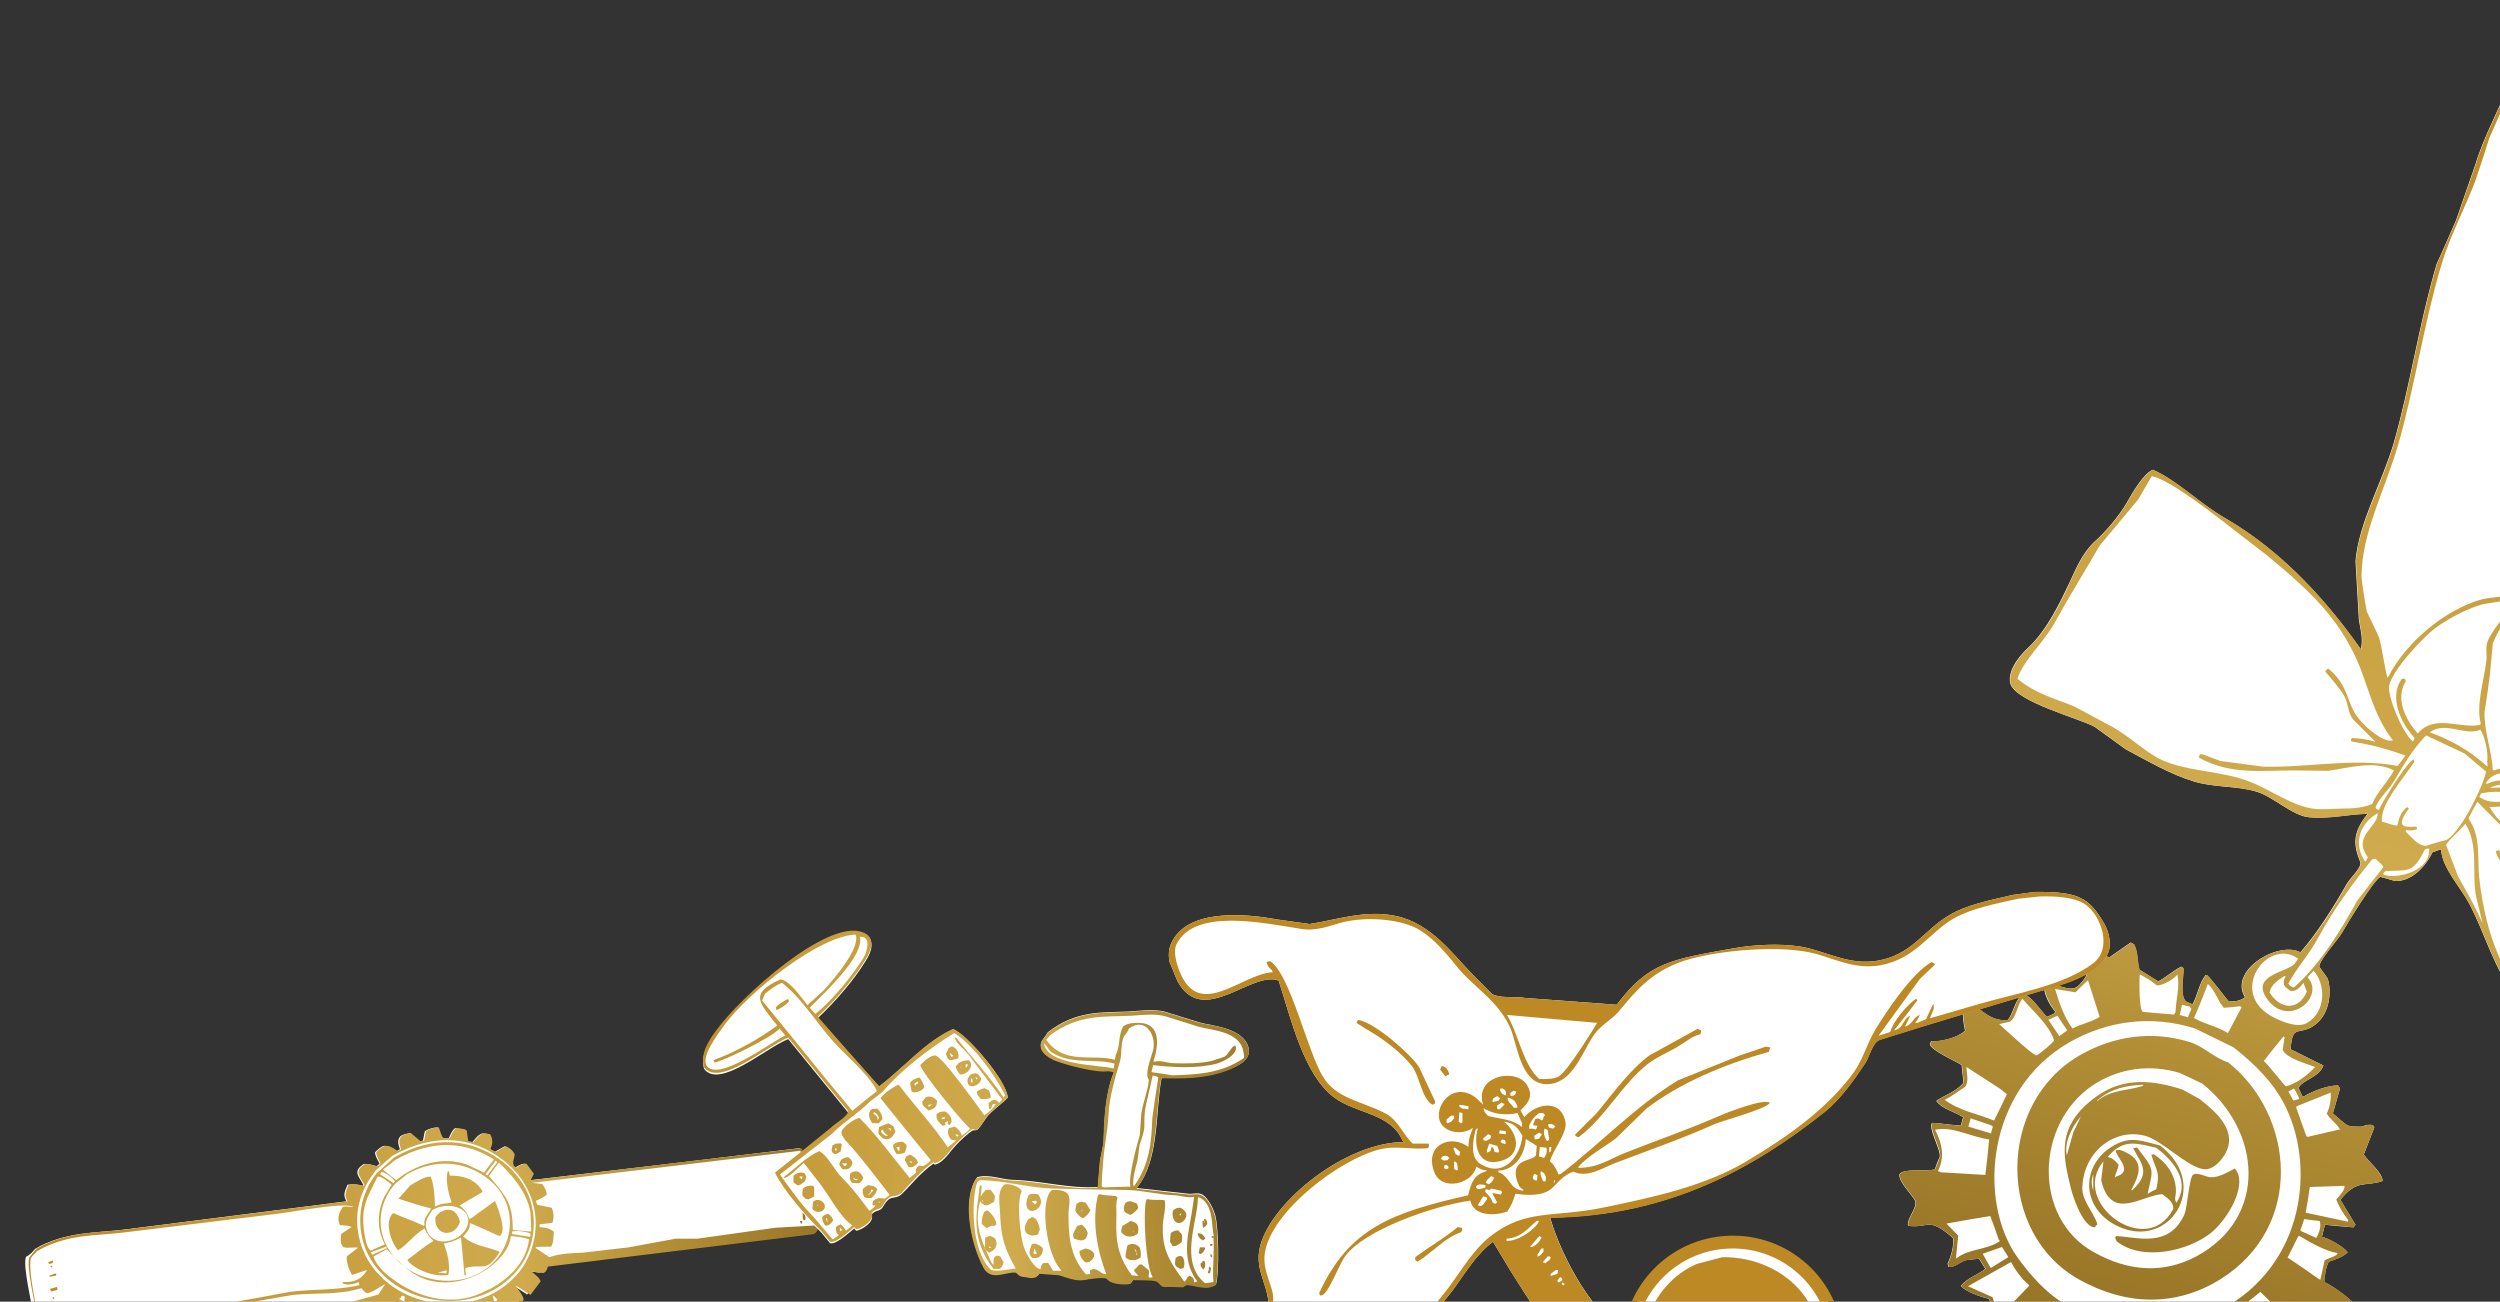
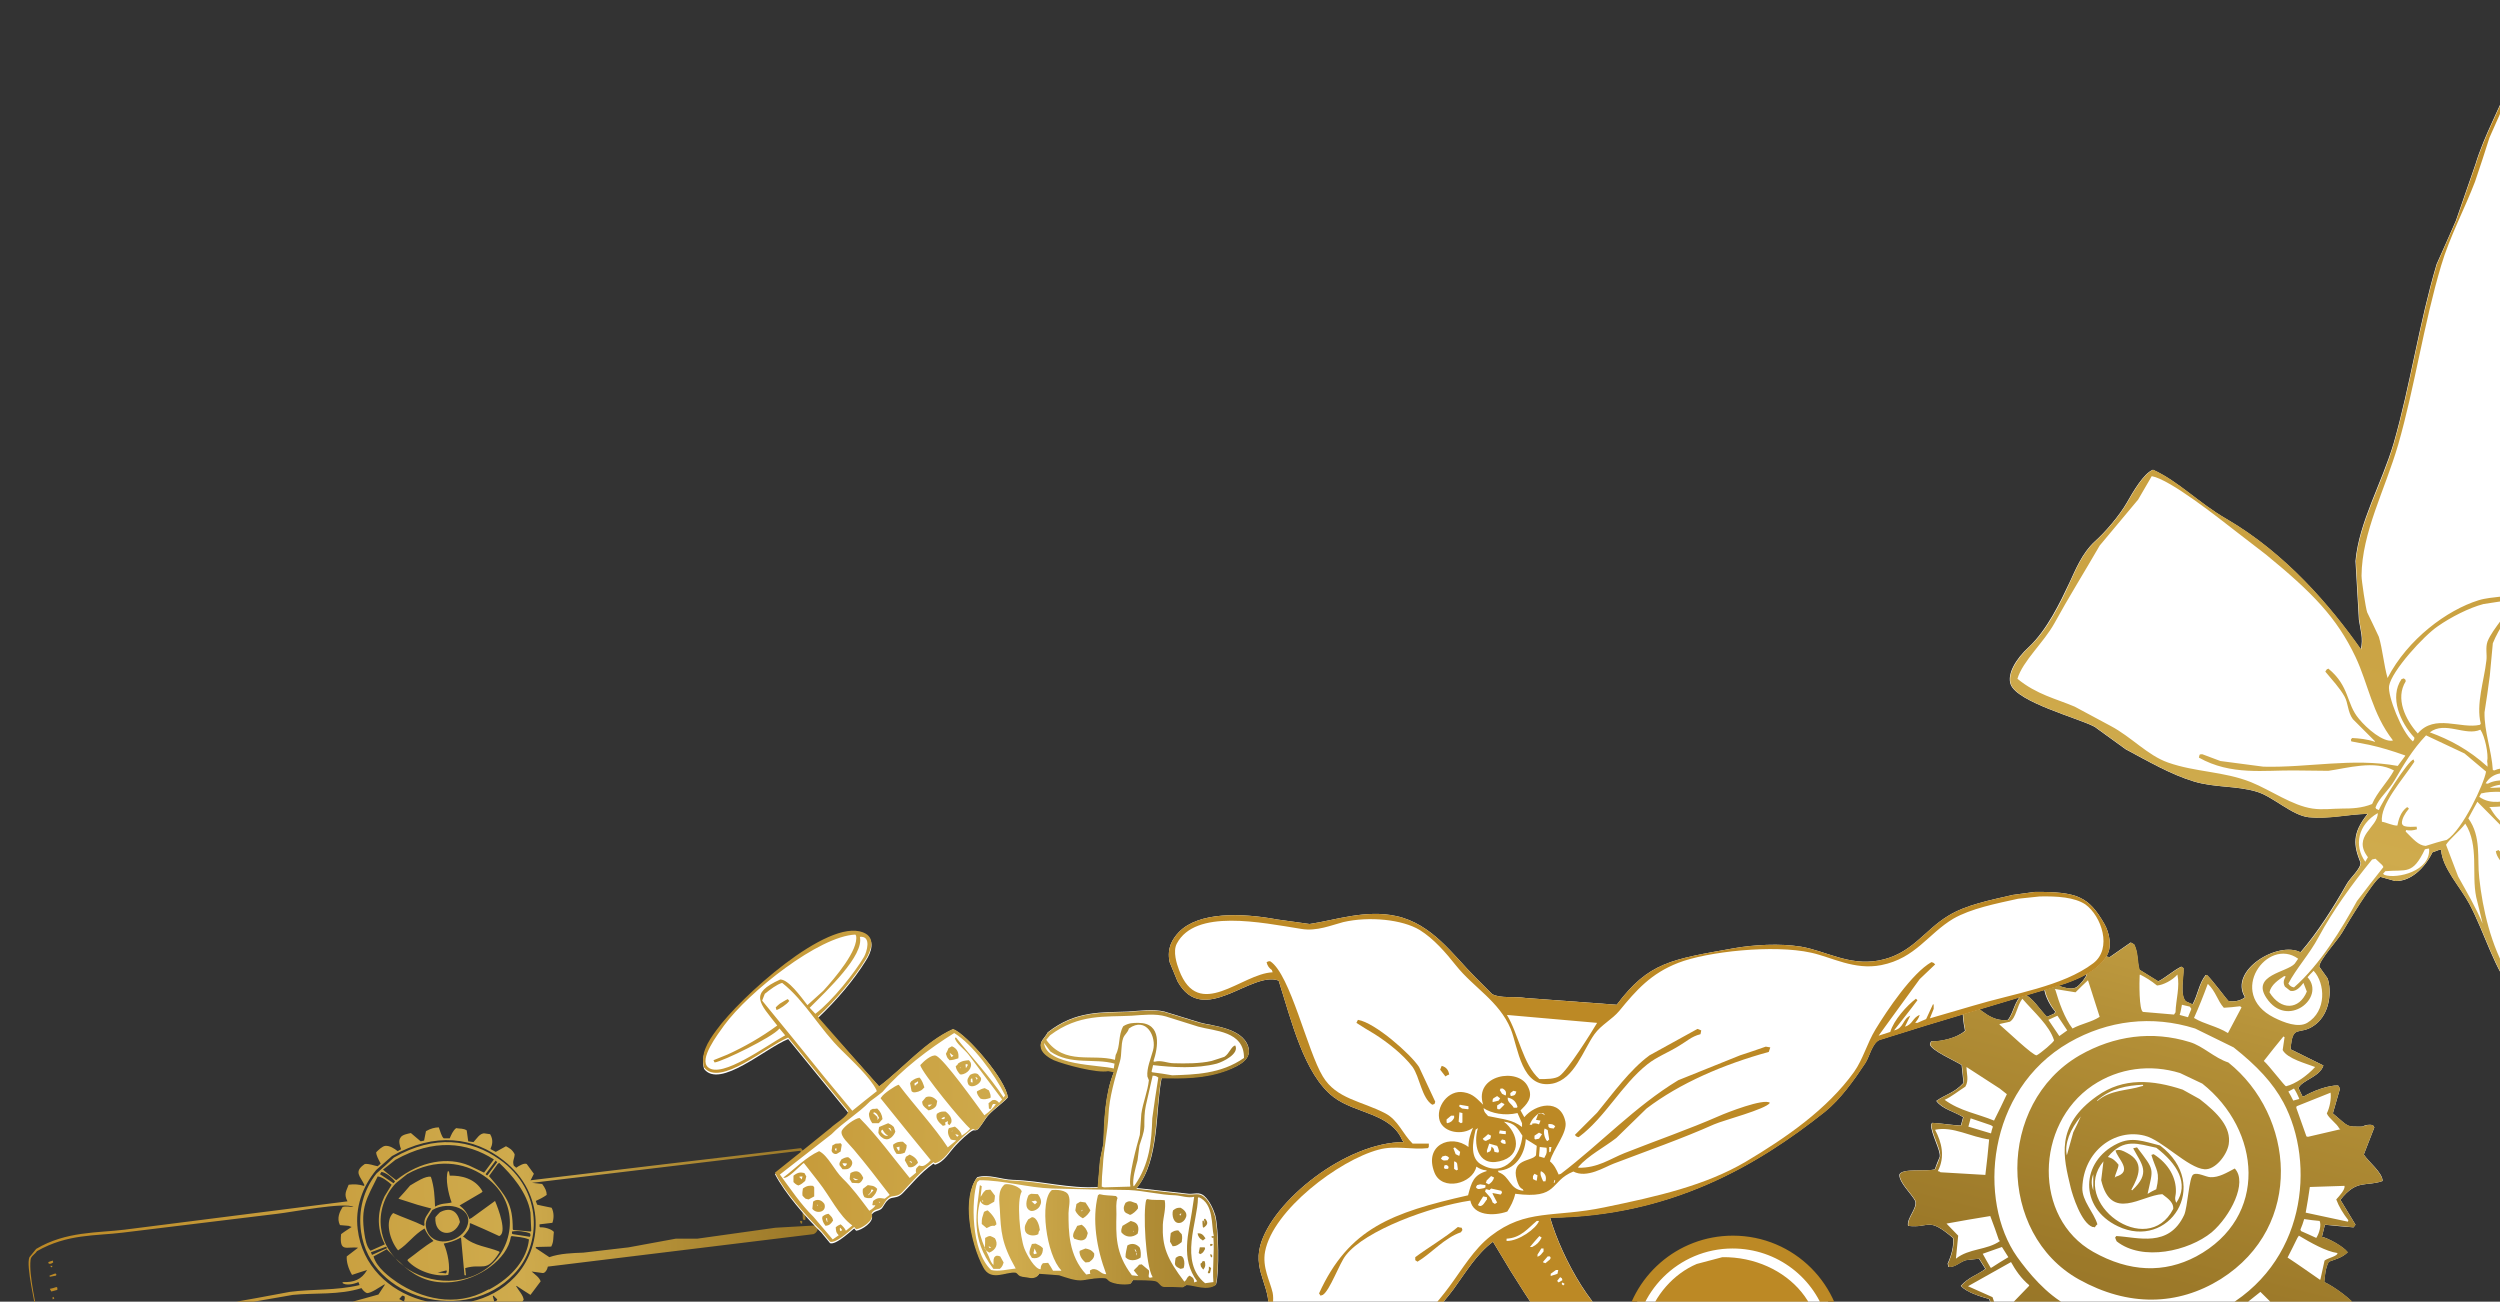
<svg xmlns="http://www.w3.org/2000/svg" xmlns:xlink="http://www.w3.org/1999/xlink" version="1.1" id="圖層_1" x="0px" y="0px" width="662.6px" height="345px" viewBox="0 0 662.6 345" style="enable-background:new 0 0 662.6 345;" xml:space="preserve">
  <rect x="0" y="0" width="662.6" height="345" fill="#333333" stroke="none" />
  <style type="text/css">
	.st0{clip-path:url(#SVGID_2_);}
	.st1{fill-rule:evenodd;clip-rule:evenodd;fill:#FFFFFF;}
	.st2{fill-rule:evenodd;clip-rule:evenodd;fill:url(#SVGID_3_);}
	.st3{fill:url(#SVGID_4_);}
	.st4{fill:url(#SVGID_5_);}
	.st5{fill:url(#SVGID_6_);}
	.st6{fill:url(#SVGID_7_);}
	.st7{fill:url(#SVGID_8_);}
	.st8{fill:url(#SVGID_9_);}
	.st9{fill:url(#SVGID_10_);}
	.st10{fill:#FFFFFF;}
	.st11{fill-rule:evenodd;clip-rule:evenodd;fill:url(#SVGID_11_);}
	.st12{fill-rule:evenodd;clip-rule:evenodd;fill:none;}
	.st13{fill-rule:evenodd;clip-rule:evenodd;fill:url(#SVGID_12_);}
</style>
  <g>
    <defs>
      <rect id="SVGID_1_" width="662.6" height="345" />
    </defs>
    <clipPath id="SVGID_2_">
      <use xlink:href="#SVGID_1_" style="overflow:visible;" />
    </clipPath>
    <g class="st0">
      <path class="st1" d="M817.7,111.6c1.3,1.2,2.5,2.3,3.8,3.5c0,0.2,0.1,0.5,0.1,0.7c-1.7,1.5-3.3,3-5,4.6    c-7.3,5.7-14.3,13.7-21.7,19.8c-9,7.4-18.3,15.9-27.6,23.7c-5.2,4.4-8.9,9.4-13.9,13.5c-4,2.9-8,5.7-12.1,8.6    c-2.4,2.1-4.7,4.2-7.1,6.3c-7.8,5.3-16.2,11-24.6,14.1c-3.7,1.1-7.4,2.2-11,3.4c0,0-0.1,0.1-0.1,0.1c3.2,2,7.1,2.8,10.7,4.7    c12,6.4,35.9,24.7,40.9,35.2c-5.5,13.7-13.2,29.1-20.3,42.9c-1.3,2.6-7.8,13-9.8,13.6c-6.2,2-18.8-13.9-24.6-18.6    c-8.9-7.1-21.7-14.4-28.4-23.2c-6.2-8.1-8.3-16.9-12.5-24.9c-2.4-4.5-7.2-9.6-7.5-14.3c-0.1,0-0.3-0.1-0.4-0.1    c-0.6,0.2-1.3,0.5-1.9,0.7c-2.1,4.3-5.9,7.8-9.9,7.6c-1.3-0.4-2.6-0.7-3.9-1.1c-1.8,0.8-9,12.7-10.1,14.7    c-1.1,1.9-6.2,7.5-6.1,9.1c0.7,1,1.5,2.1,2.2,3.1c1.1,3.1,0.8,9.2-3.3,12.3c-4.3,3.2-6-0.6-6.5,6.5c2.9,1.4,5.8,2.9,8.7,4.3    c-1,3.1-5.8,3.9-6.6,6c0.3,0.7,0.7,1.4,1,2.1c0.1,0,0.3,0.1,0.4,0.1c2.3-1.4,6.5-3,9.1-2.9c0.2,0.3,0.3,0.6,0.5,0.8    c-0.6,2.2-1.3,4.4-1.9,6.6c4.5,3.8,3.4,3.5,7.8,3.5c0.9-0.5,1.9-0.6,2.8-0.4c0.1,0.2,0.3,0.4,0.4,0.6c-0.9,2.4-1.9,4.8-2.8,7.2    c1.4,2.1,4.9,4.7,5,7c-4.4,1.6-6.8-0.6-11.2,5c1.3,2.2,2.7,4.4,4,6.6c-0.2,0.2-0.4,0.5-0.5,0.7c-2.5-0.2-5.1-0.4-7.6-0.7    c-0.3,1.1-0.5,2.1-0.8,3.2c1.7,0.4,5.7,2.6,6.8,4.1c0,0-0.1,0.1-0.1,0.1c-1.5,1.4-3.3,1.8-4.9,2.4c-0.9,1.7-1,3.7-1.2,5.4    c2.3,1,7.6,4.8,8.5,6.6c-0.1,0.2-0.3,0.4-0.4,0.6c-2.5,0.6-5,1.2-7.6,1.8c-1.3,2.3-1.1,5.6-1.5,8.1c-0.2,0.1-0.4,0.3-0.6,0.4    c-2.1-1.9-4.1-3.9-6.2-5.8c-1.5,0.4-2.9,0.8-4.4,1.2c-1.3,2.8-2.6,5.6-4,8.3c-0.1,0-0.2,0-0.2,0c-2.5-2-3.1-5.3-5.4-6.5    c-0.1,0.1-0.1,0.2-0.2,0.3c-0.7,0.3-1.3,0.8-1.6,1.4c1.3,1.7,4.8,7.2,2.6,8.4c-2.6-0.9-5.3-1.8-7.9-2.7c-1,1.2-2.1,2.4-3.1,3.6    c-0.1,2.8,1.8,6.9,0.7,9.6c-2.4-1.3-4.9-2.5-7.3-3.8c-2.4,1.8-4.8,3.5-7.2,5.3c-0.1,0-0.3-0.1-0.4-0.1c-1.2-2.8,0.1-6.1-1.1-8.8    c-0.9-1.2-3.1-2.5-4.3-2.5c-2.3,1.1-4.7,2.1-7,3.2c-0.2-0.1-0.4-0.3-0.6-0.4c0.4-2.8,0.8-5.5,1.2-8.3c-1.1-0.1-2.1-0.2-3.2-0.3    c-0.8,2.1-1.9,6.8-4.1,6.9c-1.6-1.5-2.8-6.6-4.6-6.4c-1.3-0.1-2.6-0.3-3.9-0.4c-2.3,2.3-4.7,4.5-7,6.8c-0.4-0.5-0.8-0.9-1.2-1.4    c0.5-2.4-1.4-5-1.6-7.3c-2.8-0.4-5.6-0.7-8.4-1.1c-0.1-0.2-0.3-0.4-0.4-0.6c4.1-6.5,6.1-5,3.6-11.6c-2.1-0.6-6.1-1.8-7.5-3.5    c2-2.3,4.3-2.8,6.5-4.5c-0.6-0.9-1.1-1.8-1.7-2.7c-1.2,0.1-2.3,0.3-3.5,0.4c-1.6,0.5-2.8,1.9-4.6,1.8c-0.1-0.3-0.1-0.6-0.2-0.9    c1-2.2,1.7-4.7,1.4-6.8c-6.8-5.8-6-2.5-11.9-3.2c-0.4-2.1,2.5-4.6,1.9-6.6c-1-1.9-4.2-4.8-4.2-6.9c0.4-1.9,7.4-0.8,9.4-1.5    c0.4-1.1,0.8-2.2,1.3-3.3c0.3-1.7-2.4-6.2-2.3-8.6c0.1-0.1,0.2-0.3,0.3-0.4c2.4,0.1,5.1,0.6,7.6,0.7c0.2-0.7,0.4-1.5,0.6-2.2    c-2.3-1.5-5.5-2.1-7.1-4.3c0,0,0.1-0.1,0.1-0.1c2.3-1.6,4.8-2.1,7.1-4.7c-0.2-1.6-0.3-3.1-0.5-4.7c-1.6-1.1-8.4-4-8.4-5.6    c0.1-0.2,0.2-0.4,0.3-0.7c2.5,0.1,6.8-0.8,9-2.8c-0.4-1.9-1.1-6.2,0-8.1c0.1-0.1,0.2-0.1,0.4-0.2c4.2,3,6.7,6,11,5.4    c1.7-2.4,1.6-4.9,4-7c2.6,1.1,4.4,4.3,6.3,6.2c0.7-0.3,1.4-0.6,2-0.9c0.1-0.2,0.1-0.3,0.2-0.5c-1.6-1.8-3.3-5.2-2.9-7.3    c0.3-0.2,0.6-0.4,0.9-0.6c2.2,0.7,5.8,2.6,7.7,1.4c1-0.7,2.5-2.6,2.6-3.3c-1.1-1.9-2.9-6.1-1.8-8.2c0.2,0,0.5-0.1,0.7-0.1    c2,1.2,5.1,3.4,7.2,3.7c1.9-1.3,3.7-2.6,5.6-3.9c0.3,0.2,0.6,0.3,0.9,0.5c1.1,2.2,0.8,4.5,1.4,6.7c1.7,1,3.3,2.1,5,3.1    c2-1,3.9-2.8,6.1-3.9c0.2,0.1,0.4,0.3,0.6,0.4c0.1,2.1-1,7.1,0.6,8.8c0.6,0.3,1.2,0.5,1.8,0.8c1.4-2.5,1.7-5.6,3.5-7.8    c0.1,0,0.3,0.1,0.4,0.1c1.5,1.4,5.4,6.7,5.6,6.8c1.3,0.3,3.2,0,4.4-1c-4.4-7.1,8.8-15,14.7-11.9c4.5-5.2,8.8-12,12.2-18    c0.9-1.7,3.9-4.2,3.7-5.8c-1.8-4.5-2.3-7.7,1.9-12.9c-5.2,0.1-10.3,1.4-15.6,0.9c-4.5-0.5-9.6-5.6-13.9-6.8    c-5.4-1.6-11-1-16.6-2.7c-6-1.8-12.2-5.4-18-8.5c-2.8-2-5.5-4-8.3-6c-4.4-2.3-20.4-6.5-22.2-11.2c-1-2.8,1.4-6.8,4.8-9.9    c4.8-4.5,8.3-11.8,10.8-17.1c1.5-3.2,3.3-7.8,6.7-10.9c2.8-2.5,6.5-6.8,8.5-10.3c1.6-2.8,4.4-7.7,6.9-8.7    c6.8,3.1,12.1,8.8,19.4,13c15.8,9.2,27.6,23.1,35.7,34.6c0.7-2.9-0.1-5.1-0.5-7.8c-0.3-5.2-0.6-10.4-0.9-15.6    c0.9-10.3,7-20.7,10.1-31.2c4.4-15.3,6.8-32.1,11.4-47.5c1.7-3.8,3.4-7.6,5.1-11.5c1.7-5,3.5-10,5.2-15c2.3-7.6,6.6-15.2,9.7-23.1    c1.2-3.1,1.7-6.4,2.5-9.3c0.6-2.3,2.7-10,4.8-11.1c13.6,8.3,27,22.5,41.2,30.5c3,1.7,14.2,10.3,15.2,12.8    c1.3,3.1-5.1,18.8-6.7,23.3c-5.8,16.6-11.2,32.9-15.8,49.6c-0.6,3-1.3,5.9-1.9,8.9c0.1,0.1,0.2,0.1,0.3,0.2    c5.1-5.8,11.3-9.2,17-13.9c4.7-4.8,9.5-9.6,14.2-14.4c6.4-5.4,12.6-10.1,18.9-14.6c3.9-2.8,8-6.6,12.3-8c3.8,1.6,8.3,5.7,12.3,8.9    c9.2,7,18.3,13.9,27.5,20.9C811.4,106.3,814,110.6,817.7,111.6z" />
      <g>
        <g>
          <linearGradient id="SVGID_3_" gradientUnits="userSpaceOnUse" x1="-2567.642" y1="-3335.742" x2="-2413.046" y2="-2994.262" gradientTransform="matrix(0.781 0.625 -0.625 0.781 630.251 4235.621)">
            <stop offset="0" style="stop-color:#BC8925" />
            <stop offset="0.356" style="stop-color:#C9A040" />
            <stop offset="0.573" style="stop-color:#CFAB4D" />
            <stop offset="0.743" style="stop-color:#B28E36" />
            <stop offset="0.902" style="stop-color:#9C7929" />
            <stop offset="1" style="stop-color:#947226" />
          </linearGradient>
          <path class="st2" d="M821.5,115c-1.3-1.2-2.5-2.3-3.8-3.5c-3.7-1-6.3-5.3-10.1-7.4c-9.2-7-18.3-13.9-27.5-20.9      c-4-3.2-8.5-7.3-12.3-8.9c-4.2,1.4-8.4,5.2-12.3,8C749.3,87,743,91.7,736.7,97c-4.7,4.8-9.5,9.6-14.2,14.4      c-5.7,4.7-11.9,8.2-17,13.9c-0.1-0.1-0.2-0.1-0.3-0.2c0.6-3,1.3-5.9,1.9-8.9c4.6-16.7,10-33,15.8-49.6c1.5-4.5,8-20.2,6.7-23.3      c-1.1-2.5-12.2-11.2-15.2-12.8c-14.3-8-27.7-22.2-41.2-30.5c-2,1.1-4.2,8.8-4.8,11.1c-0.8,2.9-1.3,6.2-2.5,9.3      c-3.1,7.9-7.4,15.5-9.7,23.1c-1.7,5-3.5,10-5.2,15c-1.7,3.8-3.4,7.6-5.1,11.5c-4.6,15.4-7,32.2-11.4,47.5      c-3,10.5-9.2,20.9-10.1,31.2c0.3,5.2,0.6,10.4,0.9,15.6c0.4,2.8,1.2,4.9,0.5,7.8c-8.1-11.5-19.9-25.4-35.7-34.6      c-7.3-4.2-12.6-9.9-19.4-13c-2.5,1-5.3,5.9-6.9,8.7c-2,3.5-5.7,7.8-8.5,10.3c-3.4,3.1-5.2,7.7-6.7,10.9      c-2.4,5.3-5.9,12.6-10.8,17.1c-3.3,3.1-5.8,7.1-4.8,9.9c1.8,4.7,17.8,8.9,22.2,11.2c2.8,2,5.5,4,8.3,6c5.8,3.1,12,6.7,18,8.5      c5.6,1.7,11.2,1.1,16.6,2.7c4.4,1.3,9.5,6.4,13.9,6.8c5.3,0.6,10.4-0.8,15.6-0.9c-4.2,5.1-3.7,8.4-1.9,12.9      c0.2,1.6-2.8,4.1-3.7,5.8c-3.3,6-7.6,12.8-12.2,18c-5.9-3.1-19.1,4.8-14.7,11.9c-1.2,1-3.1,1.3-4.4,1c-0.2,0-4.2-5.3-5.6-6.8      c-0.1,0-0.3-0.1-0.4-0.1c-1.8,2.2-2.1,5.3-3.5,7.8c-0.6-0.3-1.2-0.5-1.8-0.8c-1.7-1.7-0.5-6.7-0.6-8.8c-0.2-0.1-0.4-0.3-0.6-0.4      c-2.2,1.1-4.1,2.9-6.1,3.9c-1.7-1-3.3-2.1-5-3.1c-0.6-2.3-0.3-4.5-1.4-6.7c-0.3-0.2-0.6-0.3-0.9-0.5c-1.9,1.3-3.7,2.6-5.6,3.9      c-2.1-0.3-5.2-2.5-7.2-3.7c-0.2,0-0.5,0.1-0.7,0.1c-1.1,2.1,0.6,6.3,1.8,8.2c-0.1,0.7-1.7,2.6-2.6,3.3c-1.9,1.2-5.5-0.7-7.7-1.4      c-0.3,0.2-0.6,0.4-0.9,0.6c-0.3,2.1,1.4,5.5,2.9,7.3c-0.1,0.2-0.1,0.3-0.2,0.5c-0.7,0.3-1.4,0.6-2,0.9c-2-1.9-3.7-5-6.3-6.2      c-2.4,2.1-2.3,4.6-4,7c-4.3,0.6-6.8-2.4-11-5.4c-0.1,0.1-0.2,0.1-0.4,0.2c-1.1,1.9-0.4,6.2,0,8.1c-2.2,1.9-6.4,2.8-9,2.8      c-0.1,0.2-0.2,0.4-0.3,0.7c0,1.6,6.8,4.5,8.4,5.6c0.2,1.6,0.3,3.1,0.5,4.7c-2.3,2.6-4.8,3.1-7.1,4.7c0,0-0.1,0.1-0.1,0.1      c1.7,2.2,4.9,2.9,7.1,4.3c-0.2,0.7-0.4,1.5-0.6,2.2c-2.5,0-5.2-0.6-7.6-0.7c-0.1,0.1-0.2,0.3-0.3,0.4c0,2.4,2.7,6.9,2.3,8.6      c-0.4,1.1-0.8,2.2-1.3,3.3c-2,0.7-9-0.4-9.4,1.5c0,2.1,3.2,5,4.2,6.9c0.6,2-2.3,4.5-1.9,6.6c5.8,0.7,5-2.6,11.9,3.2      c0.3,2-0.4,4.6-1.4,6.8c0.1,0.3,0.1,0.6,0.2,0.9c1.7,0.2,2.9-1.3,4.6-1.8c1.2-0.1,2.3-0.3,3.5-0.4c0.6,0.9,1.1,1.8,1.7,2.7      c-2.2,1.6-4.5,2.2-6.5,4.5c1.4,1.8,5.5,2.9,7.5,3.5c2.5,6.6,0.5,5.1-3.6,11.6c0.1,0.2,0.3,0.4,0.4,0.6c2.8,0.4,5.6,0.7,8.4,1.1      c0.2,2.4,2.1,4.9,1.6,7.3c0.4,0.5,0.8,0.9,1.2,1.4c2.3-2.3,4.7-4.5,7-6.8c1.3,0.1,2.6,0.3,3.9,0.4c1.8-0.2,3,4.9,4.6,6.4      c2.2-0.1,3.3-4.7,4.1-6.9c1.1,0.1,2.1,0.2,3.2,0.3c-0.4,2.8-0.8,5.5-1.2,8.3c0.2,0.1,0.4,0.3,0.6,0.4c2.3-1.1,4.7-2.1,7-3.2      c1.2,0.1,3.4,1.4,4.3,2.5c1.2,2.6-0.1,5.9,1.1,8.8c0.1,0,0.3,0.1,0.4,0.1c2.4-1.8,4.8-3.5,7.2-5.3c2.4,1.3,4.9,2.5,7.3,3.8      c1.1-2.6-0.7-6.8-0.7-9.6c1-1.2,2.1-2.4,3.1-3.6c2.6,0.9,5.3,1.8,7.9,2.7c2.2-1.2-1.2-6.6-2.6-8.4c0.3-0.7,0.9-1.2,1.6-1.4      c0.1-0.1,0.1-0.2,0.2-0.3c2.3,1.3,2.9,4.5,5.4,6.5c0.1,0,0.2,0,0.2,0c1.3-2.8,2.6-5.6,4-8.3c1.5-0.4,2.9-0.8,4.4-1.2      c2.1,1.9,4.1,3.9,6.2,5.8c0.2-0.1,0.4-0.3,0.6-0.4c0.4-2.4,0.1-5.7,1.5-8.1c2.5-0.6,5-1.2,7.6-1.8c0.1-0.2,0.3-0.4,0.4-0.6      c-0.9-1.8-6.2-5.6-8.5-6.6c0.1-1.7,0.2-3.7,1.2-5.4c1.6-0.6,3.4-1,4.9-2.4c0,0,0.1-0.1,0.1-0.1c-1.2-1.6-5.1-3.7-6.9-4.1      c0.3-1.1,0.5-2.1,0.8-3.2c2.5,0.2,5.1,0.4,7.6,0.7c0.2-0.2,0.4-0.5,0.5-0.7c-1.3-2.2-2.7-4.4-4-6.6c4.4-5.6,6.8-3.4,11.2-5      c-0.2-2.3-3.6-4.9-5-7c0.9-2.4,1.9-4.8,2.8-7.2c-0.1-0.2-0.3-0.4-0.4-0.6c-1-0.2-1.9,0-2.8,0.4c-4.4-0.1-3.2,0.3-7.8-3.5      c0.6-2.2,1.3-4.4,1.9-6.6c-0.2-0.3-0.3-0.6-0.5-0.8c-2.6-0.1-6.8,1.5-9.1,2.9c-0.1,0-0.3-0.1-0.4-0.1c-0.3-0.7-0.7-1.4-1-2.1      c0.8-2.1,5.6-2.9,6.6-6c-2.9-1.4-5.8-2.9-8.7-4.3c0.6-7.1,2.3-3.3,6.5-6.5c4-3,4.4-9.2,3.3-12.3c-0.7-1-1.5-2.1-2.2-3.1      c-0.1-1.6,5-7.1,6.1-9.1c1.1-2,8.4-13.9,10.1-14.7c1.3,0.4,2.6,0.7,3.9,1.1c4,0.1,7.8-3.3,9.9-7.6c0.6-0.2,1.3-0.5,1.9-0.7      c0.1,0,0.3,0.1,0.4,0.1c0.3,4.8,5.1,9.8,7.5,14.3c4.3,8,6.4,16.8,12.5,24.9c6.7,8.8,19.5,16.1,28.4,23.2      c5.8,4.7,18.4,20.5,24.6,18.6c2-0.6,8.4-11.1,9.8-13.6c7.1-13.8,14.8-29.2,20.3-42.9c-5-10.5-28.9-28.7-40.9-35.2      c-3.6-1.9-7.4-2.7-10.7-4.7c0,0,0.1-0.1,0.1-0.1c3.7-1.1,7.4-2.2,11-3.4c8.4-3.1,16.8-8.9,24.6-14.1c2.4-2.1,4.7-4.2,7.1-6.3      c4-2.9,8-5.7,12.1-8.6c5-4,8.7-9.1,13.9-13.5c9.3-7.8,18.5-16.3,27.6-23.7c7.5-6.1,14.4-14.1,21.7-19.8c1.7-1.5,3.3-3,5-4.6      C821.6,115.5,821.5,115.3,821.5,115z M625.9,152.6c0.1-11.5,6.2-22.7,9.7-34.7c4.4-15.3,6.8-32.1,11.4-47.5      c2.2-7.5,6.3-15.2,9-22.3c1.3-3.9,2.6-7.7,3.8-11.6c2.6-5.9,5.3-11.9,7.9-17.8c1.7-5.5,2.1-11.8,5.5-17.3      c3.3,2.2,6.6,4.4,9.9,6.5c6.3,5,11.8,10.9,17.4,14.1c4.9,2.8,8.8,8.3,13.6,9.8c3.8,3,12.1,8.4,14,11.9c1,2.2-1,6.2-1.7,8.6      c-2.6,9.3-6.4,18.5-9.7,27.9c-3.6,11.8-7.2,23.7-10.8,35.5c-0.9,3.3-0.9,7.5-2,10.6c-0.7,2.1-14.3,12.9-16.3,14.5      c-6.5,5-12,11.5-18.7,15.5c-3.9,2.3-8.1,1.6-12,2.8c-8.3,2.6-18.7,10.2-24.1,20.6c-1-3.5-1.3-7.5-2.3-10.9      c-1-2.2-2.1-4.4-3.1-6.5C627,161.2,625.9,153.9,625.9,152.6z M659,175c-0.6,5.4-2.8,11.6-1.5,16.8c-0.1,0.1-0.1,0.2-0.2,0.3      c-5.1,1.2-12-3-16.5,2.3c-3.3-3.7-6-9.3-3.2-13.8c0-0.2,0-0.3-0.1-0.5c-0.1-0.1-0.3-0.2-0.4-0.3c-0.2,0.1-0.4,0.1-0.6,0.2      c-3.3,4.8-0.3,11.5,3.4,15.5c0,0.2,0,0.4-0.1,0.6c-0.1,0.1-0.2,0.3-0.3,0.4c-3-2.5-6.7-12.1-6.3-14.7c0.7-4,9.2-13.3,12.9-15.8      c3.4-2.4,8.3-4.9,12.1-5.9c2.6-0.4,5.2-0.8,7.8-1.2c-1,3.6-5.3,7.6-6.7,11.1C658.7,171.7,659.2,173.4,659,175z M659.3,203.2      c-5.1-4.6-10.1-7.2-15.3-9.1c4-3.1,9.4,1.1,13.4-0.7c1.2,1.7,2.2,6.5,1.8,8.4C659.3,202.2,659.3,202.7,659.3,203.2z       M620.8,214.3c-2.6,0-5.2,0.4-7.9,0c-5.4-0.8-10.9-4.8-16.3-7c-7.3-2.9-14.6-2.6-22-5.2c-5.4-1.9-9.7-6.8-15.2-9.7      c-3.2-1.7-6.3-3.4-9.5-5.1c-4.9-2.1-10.1-3.2-15.2-7.4c1.4-4.7,6.9-9.5,9.8-14.7c3.6-6.6,8.2-14,12-20.6      c3.4-4.1,6.8-8.1,10.2-12.2c1.2-2.1,2.4-4.1,3.6-6.2c4.9,0.9,17.5,10.9,22.9,15.1c2.5,1.9,4.9,3.8,7.4,5.7      c12.2,10,18.7,16.6,23.7,27.1c3.4,7.2,4.4,15,9.9,22.1c0,0-0.1,0.1-0.1,0.1c-2.5,0.4-6.7-3.1-8.9-5.8c-3.4-4-2.4-8.6-8.1-13.3      c-0.1,0.1-0.2,0.1-0.4,0.2c-0.1,0.2-0.3,0.4-0.4,0.6c1.9,2.3,3.8,4.3,5.1,6.6c1,1.8,0.8,4.1,2.2,6c2,2,3.9,3.9,5.9,5.9      c0,0-0.1,0.1-0.1,0.1c-2-0.7-4.1-0.9-6-1c-0.1,0.1-0.2,0.3-0.3,0.4c0,0.2,0,0.3,0.1,0.5c1.6,0.3,3.2,0.6,4.7,0.9      c3.2,0.7,6.1,1.6,9.5,2.8c0,0,0.1,0.1,0.1,0.1c-0.7,0.9-1.3,1.8-2,2.7c-12.1-2.2-23.6,0.5-35.6,0.2c-3.8-0.5-7.6-1-11.4-1.5      c-1.6-0.6-3.2-1.2-4.8-1.8c-0.9,0-0.7,0.1-0.9,0.9c8.5,4.8,17.4,3.3,25.4,3.4c3,0,5.9,0.1,8.9,0.1c5-0.7,12.3-2.9,17.4-0.1      c-1.7,3.1-4.5,5.8-5.8,8.9C626,214.2,623.3,214.3,620.8,214.3z M630.2,215.5c0.1,3.8-6.9,6.1-2.6,11.7c-0.2,0.4-0.5,0.8-0.7,1.2      C623.8,224.1,625,218.5,630.2,215.5z M585.1,260.9c0,0,0.1-0.1,0.1-0.1c2.1,2,2.5,4.4,4.2,6.3c1.4-0.1,2.9-0.2,4.3-0.4      c0.1,0.1,0.3,0.2,0.4,0.3c-1.2,2.3-2.4,4.5-3.6,6.8c-3.1-1.9-6.2-2.3-9-4C582.8,266.9,584,263.9,585.1,260.9z M578.3,266.3      c0.1,0,0.3,0.1,0.4,0.1c0.6,0.1,1.1,0.3,1.7,0.4c0.1,0.2,0.3,0.4,0.4,0.6c-0.3,0.7-0.6,1.5-0.9,2.2c-0.7-0.2-1.5-0.4-2.2-0.6      C578,268.1,578.1,267.2,578.3,266.3z M567.1,258.4c0,0,0.1-0.1,0.1-0.1c1.4,0.7,2.9,1.6,4.5,2.9c1.6-0.1,4.1-1.4,5.4-2.9      c0.7,3.3-0.4,6.6-0.5,10c-0.1,0.2-0.3,0.4-0.4,0.6c-2.7-0.2-5.5-0.5-8.2-0.7C566.9,267.9,567,260.1,567.1,258.4z M544.5,262.1      c1.9,0.3,3.7,0.6,5.6,0.9c1.1-1.1,2.2-2.2,3.3-3.2c1,3.2,2.1,6.5,3.1,9.7c-2.1,1.4-4.8,1.8-7.2,3.1c-2.1-2.7-3.6-7-4.5-10.1      C544.7,262.2,544.6,262.1,544.5,262.1z M545.3,269.2c0.9,1.3,1.7,2.6,2.6,3.9c-0.7,0.5-1.4,1-2.1,1.5c-1-1.4-1.9-2.9-2.9-4.3      C543.7,269.9,544.5,269.6,545.3,269.2z M530,271.4c0.9-0.2,1.8-0.4,2.7-0.6c1.7-1.1,1.8-4.1,3.3-6.1c3.3,3.8,7.1,7,8.4,11      c0.1,0.4-3.6,3.5-4.6,4c-0.9,0.2-8.1-6.7-9.9-8.2C530,271.5,530,271.5,530,271.4z M515.4,291.5c1.8-0.8,3.6-2.3,5.5-3.5      c1-1.7,0.3-3.5,0.3-5.2c2.9,1.9,5.9,3.8,8.8,5.7c0.6,0.5,1.3,1,1.9,1.5c-1.1,2.3-2.2,4.7-3.4,7      C524.2,295.2,519.5,294.5,515.4,291.5z M528.2,298.6c-0.2,0.6-0.4,1.2-0.5,1.8c-2-0.6-4-1.2-6-1.8c0.2-0.7,0.4-1.5,0.6-2.2      c1.8,0.6,3.6,1.2,5.3,1.8C527.8,298.3,528,298.4,528.2,298.6z M513.6,310.4c2-3.8,1-7.7-0.7-10.9c0,0,0.1-0.1,0.1-0.1      c4.7-0.9,9.2,1.9,14.2,2.6c-0.3,3.1-0.6,6.3-1,9.4c-4-0.2-7.9-0.5-11.9-0.7C514.1,310.5,513.8,310.4,513.6,310.4z M518.4,333.6      c0.2-2,0.4-4.1,0.6-6.1c-1-1.1-2.1-2.1-3.1-3.2c3.9-0.7,7.7-1.4,11.6-2c0.8,2.1,1.6,4.3,2.3,6.4c0.1,0.1,0.2,0.1,0.3,0.2      C526.6,331.4,521.9,330.8,518.4,333.6z M525.5,332.3c1.7-0.6,3.4-1.2,5.1-1.8c0.6,0.9,1.1,1.8,1.7,2.7c-1.5,0.9-3,1.8-4.5,2.8      c-0.1,0-0.2,0-0.2,0C526.9,334.8,526.2,333.6,525.5,332.3z M529.9,348.9c0,0-0.1-0.1-0.1-0.1c-0.6-1.7-1.1-3.3-1.7-5      c-2.2-1-4.3-1.9-6.5-2.9c3.8-2.1,7.6-4.3,11.4-6.4c1.1,2,2.7,4.4,4.8,6.1c0,0.1,0,0.2,0,0.2      C535.2,343.5,532.6,346.2,529.9,348.9z M551.3,363.3c-1.3,0.4-3.4-4.3-4.1-5.6c-1.8-1-3.9-0.2-5.7-0.2c2-3,4-6,6-8.9      c2.6,1,5,2.9,7.5,3.3C556,353.8,552.3,360.7,551.3,363.3z M555.6,357.3c0.6-1.5,1.2-3.1,1.9-4.6c0.5,0.1,1,0.2,1.5,0.3      c0.1,0.1,0.3,0.2,0.4,0.3c-0.3,1.5-0.7,3.1-1,4.6C557.5,357.8,556.6,357.5,555.6,357.3z M569,366.2c-1.1-0.9-2.2-1.8-3.3-2.6      c-2.2,0.8-4.5,1.7-6.7,2.5c0,0-0.1-0.1-0.1-0.1c-0.7-3.5,1.3-8.7,2.1-12.3c2.6,0.2,5.2,0.4,7.8,0.6c0.1,3.7,0.1,7.3,0.2,11      c0,0.2,0.1,0.5,0.1,0.7C569.1,366.1,569.1,366.2,569,366.2z M548.1,346.1c-5.8-3.1-10.5-8.8-13.5-13      c-10.4-14.8-8.2-44.1,13.8-56.8c10.3-5.9,22-7.3,33.4-3.7c3.4,1.7,6.8,3.3,10.2,5c6.2,4.9,10.4,9.4,13.2,14.6      c8.6,16.1,6.1,43-16.8,55.1C576,353.9,562.2,353.7,548.1,346.1z M610.7,323.1c1.4,0.2,2.7,0.4,4.1,0.5c0.5,1.1-0.1,3.3-0.9,4.5      c-1.3-0.6-2.6-1.2-4-1.8c-0.1-0.1-0.1-0.2-0.2-0.4C610.1,325,610.4,324.1,610.7,323.1z M593.7,363c0,0-0.1,0.1-0.1,0.1      c-2.2-0.1-5-1.8-7-2.2c-1,1.1-1.9,2.2-2.9,3.3c-1-3.7-1.9-7.4-2.9-11.1c2.3-1,4.5-1.9,6.8-2.9C590.3,354.3,591.4,359,593.7,363z       M592.1,355.1c-1-1.8-2.1-3.6-3.1-5.4c0.6-0.4,1.2-0.7,1.8-1.1c1.1,1.6,2.1,3.2,3.2,4.8C593.3,354,592.7,354.6,592.1,355.1z       M607.3,350.8c-1.4,0.4-2.8,0.8-4.1,1.2c-1.1,2.3-2.2,4.7-3.4,7c0,0-0.1,0.1-0.1,0.1c-2.5-3.7-5-7.5-7.5-11.2      c2.3-1.8,4.6-3.7,6.9-5.5c2.8,2.7,5.5,5.5,8.3,8.2C607.4,350.7,607.3,350.8,607.3,350.8z M619.5,332.1c0.2,0.8-2.5,1.3-3.4,2      c-0.4,1.7-0.7,3.3-1.1,5c0,0-0.1,0.1-0.1,0.1c-2.9-2-5.7-4-8.6-5.9c0.9-1.7,1.7-3.4,2.6-5.2c0.1-0.2,0.3-0.4,0.4-0.6      C612.3,329.3,616.5,331.7,619.5,332.1z M619.2,317.9c0.7,1.9,1.8,3.7,3.2,5.5c0,0.1-0.1,0.3-0.1,0.4c-3.7-0.8-7.4-1.6-11.2-2.4      c0.4-2.3,0.8-4.5,1.1-6.8c3.1-0.1,6.2-0.2,9.2-0.3C621.6,315.3,620,317,619.2,317.9z M617.7,289.6c0.2,1.6-0.2,3.9-1,5.5      c0.5,1.3,2.7,2.7,3.3,4c0.1,0.1,0.2,0.1,0.3,0.2c-2.9,0.7-5.7,1.3-8.6,2c-0.1,0-0.3-0.1-0.4-0.1c-0.9-2.5-1.8-5.1-2.7-7.6      c0-0.1,0.1-0.3,0.1-0.4C611.7,292,614.7,290.8,617.7,289.6z M609.4,291.2c0,0-0.1,0.1-0.1,0.1c-0.5,0.1-1,0.3-1.5,0.4      c-0.4-0.8-0.8-1.6-1.3-2.4c0.5-0.3,1-0.5,1.5-0.8C608.6,289.4,609,290.3,609.4,291.2z M613.6,282.8c-2.1,2.3-5.2,4.5-7.7,5.1      c-0.3,0.1-4.5-5.5-5.9-6.7c1.7-2.2,3.4-4.3,5.2-6.5c0.1,0.1,0.2,0.1,0.3,0.2c-0.2,1.1-0.3,2.3-0.5,3.4      C606.2,280.6,611.3,281.9,613.6,282.8z M611.5,271.1c-2.4,1.4-6.2-0.1-8.8-1.4c-12.7-6.4-1.7-21.5,6.4-15.6      c-0.3,0.4-0.6,0.9-0.9,1.3c-2,2.3-11.6,3-7.5,9.1c5.5,8.3,15.8-0.1,10.9-5.5c0.5-0.6,1-1.1,1.6-1.7      C616.3,260.6,616.7,268,611.5,271.1z M605.6,261.5c0.5,0.4,0.9,0.7,1.4,1.1c1.3,0.3,2.4-0.6,3.5-2.1c0.3,0.8,0.6,1.5,0.9,2.3      c-2,4.9-6.9,5.1-9.9,0.2c0.4-2,2.4-3.3,3.9-4.3c0.1,0,0.3,0.1,0.4,0.1C605.2,259.8,605.1,260.6,605.6,261.5z M624.7,238.8      c-4,7.3-9.8,16.9-16.7,22.9c-0.6-0.1-1-0.3-1.5-1c2-3.9,5.6-7.8,8-12.3c3.9-7.2,8.9-14.1,14.2-20.6c0.3-0.1,0.6-0.1,0.9-0.2      c0.6,0.6,1.2,1.1,1.8,1.7c0.1,0.2,0.2,0.3,0.3,0.5C629.3,232.8,627,235.8,624.7,238.8z M632,231.9c-0.1-0.1-0.3-0.2-0.4-0.3      c0.2-0.2,0.4-0.5,0.6-0.7c5.6-0.5,7.2,1.1,10.5-5.8c0.4-0.1,0.7-0.2,1.1-0.2C644.3,230.9,635.3,233,632,231.9z M642.9,224.2      c-1.9-0.1-3.3-1.8-5.3-3.8c0-0.1,0.1-0.3,0.1-0.4c1.1,0.2,1.9,0.1,2.9-0.2c0-0.2-0.1-0.5-0.1-0.7c-1.2,0-2.1,0.2-3.4-0.2      c-0.5-0.5-0.4-0.3-0.5-0.8c0-1.1,0.8-2.5,1.8-3.7c0-0.1,0-0.2,0-0.2c-0.1-0.1-0.2-0.1-0.3-0.2c0,0-0.1-0.1-0.1-0.1      c-1.8,1.3-2.3,3.4-2.6,4.9c-1.1,0.1-3.1-0.9-4.1-1c-0.5-4.6,5.3-10.9,8.6-15.9c-0.1-0.2-0.1-0.4-0.2-0.6      c-1.4,0.1-8.7,11.8-9.2,13.4c-0.2-0.1-0.4-0.2-0.7-0.3c-0.1-0.1-0.1-0.2-0.2-0.4c0.9-2.5,3.4-4.4,5-7.1c2.5-4.3,4.8-8.2,8.4-12      c3.4,1.6,6.8,3.2,10.2,4.8c1.9,1.6,3.8,3.2,5.7,4.8c-0.5,3.2-6.2,15.4-10.4,18.1C646.7,223,644.8,223.6,642.9,224.2z       M651.5,232.3c-1.1-2.8-2.1-5.6-3.2-8.4c0.9-1.5,3.6-3.6,5.1-5.6c3.7,5.8,1.6,13.3,2.9,19.5c0.6,2.3,1.1,4.6,1.7,7      C656.2,240.5,654,236.8,651.5,232.3z M717.5,222c4.6,2.5,11.5,7,15.6,11.5c5.4,6,9.8,11.5,15.3,17c-1.3,7.1-6.4,14.1-9.9,21.4      c-5.1,10.7-9.4,21.5-17.8,32.2c-7.1-5.7-13.8-12.4-21.8-17c-3.1-2.6-6.3-5.2-9.4-7.7c-8.9-5-20.1-13.5-24.7-21.1      c-4.6-7.7-6.8-17.3-7.7-25.6c-0.6-5.2,0.6-11-2.9-15.8c0.8-1.5,1.6-2.9,2.4-4.4c2.9,2.9,5.8,5.9,8.7,8.8c4.3,1.5,8.6,3,12.9,4.5      c3.9,1.6,7.8,5,11.6,8.1c0.2-0.1,0.4-0.3,0.6-0.4c0,0,0.1-0.1,0.1-0.1c-0.7-1.4-3.7-3.6-5.5-4.6c-2.1-1.4-4.1-2.7-6.2-4.1      c-6-2.4-14.6-2.9-18.8-10.6c-0.1-0.1-0.2-0.1-0.3-0.2c10.7-0.2,21.7-4.1,32.4-2.7C700.9,212.1,707.8,216.7,717.5,222z       M808.4,125.5c-3.4,3.3-6.9,6.7-10.3,10c-6.8,5.7-13.5,11.4-20.3,17.2c-8.4,7.9-16.8,15.7-25.2,23.6c-4.2,3-8.4,5.9-12.5,8.9      c-1.2,1.3-2.5,2.5-3.7,3.8c-6.5,5-14.2,10.3-21.2,12.4c-0.9,0.7-1.9,1.4-2.8,2.1c-7.3,2.8-15.3,3.4-22.7,5      c-7.5,1.7-15.4,2.6-23,3.4c-3,0.3-6.3,1.6-9.6-0.7c0.2-0.3,0.3-0.6,0.5-0.9c3.2-0.8,7-0.3,10.3-0.1c0.2-0.1,0.3-0.2,0.5-0.3      c0-0.2,0-0.4,0.1-0.6c-2.6-1.2-6-0.4-8.6-0.5c3.4-1.7,8.7-0.7,12.3-0.7c3.4-0.7,6.8-1.3,10.2-2c3,0,7.3,1.2,9.9-1.1      c0,0,0.1-0.1,0.1-0.1c-0.2-0.2-0.4-0.5-0.6-0.7c-3.7,1.3-7.4,0-11.1,0.9c-3.8,0.9-7.8,2-11.7,1.9c-3,0-6.8-0.8-9.6,0.7      c-0.2,0-0.4,0-0.6-0.1c3.8-6,12.1,0,17-1.5c2-0.6,3.3-2.6,5.2-4.2c4.9-4.2,7.9-6.7,13.2-6.6c0.5-0.8,0.5-0.5,0.1-1.3      c-5.3-0.6-9,2.5-13.9,6.7c-1.9,1.6-3.2,3.7-5.2,4.2c-4.4,1.2-9.8-2.7-14.1-0.7c-0.1,0-0.3-0.1-0.4-0.1      c-0.3-5.1-2.3-10.2-2.2-15.3c0.5-3.2,1-6.5,1.4-9.7c0.3-2.9,0.5-5.7,0.8-8.6c3.4-8.3,10.3-14,16.6-18.8      c4.6-3.9,9.2-7.8,13.9-11.7c6.3-5.7,12.6-11.4,18.9-17.1c4.6-3.7,9.4-7.1,14.2-11.2c6.5-5.7,11.4-12.4,17.7-17.4      c5.9-4.4,11.7-8.8,17.6-13.2c2.6-1.7,6-2.7,8.3-5.3c9.5,5.4,19.6,15.3,28.6,21.3c4,2.7,7.3,6.5,11,8.6c4,2.3,7,6.9,11.1,8.2      c0.5,0.5,1,1.1,1.4,1.6C816.2,119.6,812.2,122.3,808.4,125.5z M684.6,199.7c-0.2,0.1-0.3,0.2-0.5,0.3c0.1,0.3,0.1,0.6,0.2,0.9      c2.6,0,5.5,0.3,7.9-0.9c0-0.3-0.1-0.7-0.1-1C690,199.3,686.5,198.8,684.6,199.7z M680,250.8c-1.2-2.5-2.4-4.9-3.6-7.4      c-3.5-6.1-8.2-12.7-14.2-18.1c-0.2,0.1-0.5,0.2-0.7,0.3c0.3,3,5.8,6.7,7.8,9.4c4.5,5.9,6.4,12.8,11.4,18.4      c5,5.6,17.8,8.1,14.9-0.9c-0.2-0.1-0.3-0.1-0.5-0.2c-1,1.5-0.1,3.3-1.9,4.6C690.3,259.2,683.2,254.8,680,250.8z M590.6,281.6      c-3.7-1.2-6.8-4.4-10.2-5.4c-10-3.1-20.1-1.7-29.2,3.5c-22.1,12.8-21.9,47.3-0.2,59.4c13.1,7.3,26.2,7,37.6-0.1      C610.9,324.9,608.1,295.6,590.6,281.6z M582.1,333c-8.5,4.5-17.7,4.2-27.3-1.2c-16-9-15.4-33.8-0.2-44.1      c7-4.7,15.4-5.7,23.2-3.3c2,0.9,3.9,1.9,5.9,2.8C599.2,299.5,601.4,322.6,582.1,333z M568.4,301c4.6,1.1,11.5,8.6,15.9,8.9      c2.8,0.2,5.9-3.7,6.4-6.6c0.7-4.5-2.8-8.2-7.7-12c-1.5-0.8-3-1.7-4.5-2.5c-7.9-2.6-15.7-3.3-22.7,1.7c-11.2,7.9-8.9,16.2-7,24.2      c0.5,2.1,2.8,9.4,5.8,10.5c0.2,0,0.4,0,0.6,0.1c0.2-0.3,0.4-0.6,0.7-0.8c-1-3.3-4.1-6.2-4-9.7C552.2,305.1,560.5,299,568.4,301z       M567.9,287.5c0.3,0.4,0.1,0.3-0.3,0.4c-3.7,1.2-8.3,0.9-11.7,3.9c0,0-0.1-0.1-0.1-0.1C559.5,288.4,563.8,287.7,567.9,287.5z       M549.5,300.1c-0.6,2-1.1,4.1-1.7,6.1c-0.7-3,0.9-7,3.7-10.3C550.9,297.3,550.2,298.7,549.5,300.1z M592.3,309.7      c-2.1,1.1-4.2,2.4-6.4,2.3c-1.2,0-3.5-1.4-4.6-0.7c-1.1,0.6-1.5,8.7-2.4,10.7c-4.1,8.8-12.3,5.9-18,5.6      c-0.1,0.1-0.2,0.3-0.3,0.4c0.1,0.3,0.2,0.6,0.4,1c6.8,5.4,19.1,2.6,25.2-2.4C591.1,322.4,595.8,313.4,592.3,309.7z M572.5,303.6      c-4.4-1.1-7.4-2.4-11.3-0.5c-9.8,4.7-10.2,17,0.1,21.9C574.8,331.5,586.3,314.1,572.5,303.6z M571.5,304.2      c5.5,4.2,8.8,9.5,5.3,14.6c-0.6-1.3-0.1-1.7-0.1-3c0.1-3.5-1.8-7.3-5.9-9.9c-0.2,0.1-0.4,0.1-0.6,0.2c1.3,4.3,2.4,4.4,1.3,9.1      c-0.6,0.3-1.3,0.6-1.9,1c-0.1,0.1-0.2,0.1-0.4,0.2c1.5-6.9,2-6-2.8-12.3c-0.3,0.1-0.6,0.1-0.9,0.2c0,0-0.1,0.1-0.1,0.1      c2.3,4.3,4.7,6.4-0.3,11.1c0,0-0.1-0.1-0.1-0.1s-0.1-0.1-0.1-0.1c2-3.6,3.5-7.3-1.1-9.7c-1.3-0.7-1.9-1-3.1-0.7      c0.4,2.1,4.9,5.6,0,7c-0.1,0.1-0.1,0.2-0.2,0.3c0.1-1.1,0.9-2.3,1-3.5c-0.8-1-1.5-1.7-2.7-2c0,0-0.1-0.1-0.1-0.1      C562.9,301.5,566.7,303.2,571.5,304.2z M554.8,315.5c-0.5-1.4-0.6-2.7,0-4.3C554.8,312.7,554.8,314.1,554.8,315.5z M557.5,307.8      c-0.2,1.7-0.4,3.3-0.6,5c2.6,11.1,10.7,4,16.2,3.7c1.9,1.4,3,2.4,2.9,3.9C569.1,333.9,548.4,318.7,557.5,307.8z" />
        </g>
      </g>
    </g>
    <g class="st0">
      <path class="st1" d="M557.7,244.8c-4.1-7.1-7.1-8.5-18.4-8.4c-2,0.3-3.9,0.5-5.9,0.8c-5.9,1.4-12.3,2.6-17,5.5    c-6.5,3.9-9.7,10.3-18.6,11.9c-7.8,1.4-14-2.6-20.5-3.7c-5.6-0.9-12.4-0.5-17.6,0.4c-16.8,3-22.7,3.7-31.2,15    c-8.1-0.6-16.1-1.2-24.2-1.8c-3.1-0.5-6.4,0.2-8.8-1l-4.5-4.5c-5.9-5.9-11.4-14.1-20.9-16.2c-8.2-1.8-16.2,1.1-23,2.1    c-2.9-0.4-5.7-0.8-8.6-1.2c-9.6-1.8-20.8-2-26,3.3c-1.7,1.8-3.3,4.2-2.5,8c0.7,1.7,1.4,3.4,2.1,5.1c6.8,12.3,19.5-2.9,26.8-0.2    c3.3,10.3,6.7,24.9,14.6,30.9c5.8,4.4,15.2,4.2,18.2,11.5c0.1,0.1,0.3,0.3,0.4,0.4c-15.3,0-34.9,15.6-38.1,27.5    c-1.9,7.2,3.4,11.3,2,18.6c-1,2.1-2,4.2-2.9,6.2c-1.4,4.1-0.7,10.2,0.4,13.9c6.2,3.7,15.9-0.2,21.5-2.1    c10.9-3.8,23.9-16.6,30.3-25.2c3.2-4.4,6-9.2,10.4-12.5c1.6,2.6,3.1,5.2,4.7,7.8c4.6,7.4,9.5,14.8,14.8,21.5    c3.7,4.7,9.1,8.7,14.3,11.9c2.3,1.2,4.7,2.5,7,3.7c0.6,0.2,1.2,0.5,1.7,0.8c1.6,1.1,2.8,2.6,4.3,3.7c3,2.1,6.8,2.8,10.3,3.3    c1.8,0.2,3.5,0.4,5.3,0.5c1.6,0.1,3.1,0.3,4.6,0c3.5-0.6,6.8-2.3,9.9-4.1c2.9-1.7,5.6-3.7,8.1-6c2.7-4.2,4.5-8.1,5.6-14.5    c3.1-19.2-19.7-34.9-37.9-27.1c-6.9,2.9-12.3,8.6-15,15.6c-0.5,2.2-1,4.4-1.6,6.6v0.4c-9.1-3.5-17.8-19.8-20.9-30.3v-0.2    c31.8-0.4,54.7-13.7,72.8-28.1c4.1-3.3,7.8-8.5,10.7-12.9c1.1-1.7,1.8-5.2,3.7-6.1c4.2-1.3,8.3-2.6,12.5-3.9    c9.8-2.9,19.5-5.9,29.3-8.8c6.7-1.9,14.7-4,18.2-9.2C560,251.2,559.1,247.2,557.7,244.8z" />
      <g>
        <linearGradient id="SVGID_4_" gradientUnits="userSpaceOnUse" x1="764.046" y1="599.325" x2="1998.147" y2="1582.749">
          <stop offset="0" style="stop-color:#BC8925" />
          <stop offset="0.356" style="stop-color:#C9A040" />
          <stop offset="0.573" style="stop-color:#CFAB4D" />
          <stop offset="0.743" style="stop-color:#B28E36" />
          <stop offset="0.902" style="stop-color:#9C7929" />
          <stop offset="1" style="stop-color:#947226" />
        </linearGradient>
        <path class="st3" d="M456.5,333.2c-2.3,0.6-4.6,1.2-6.8,1.8c-6.1,2.6-11.2,8.3-13.1,15c-4.2,14.9,9.4,31.1,24,28.7     c9.5-1.5,16.2-6.2,19.5-13.9C487.6,347.6,473.5,333,456.5,333.2z" />
        <linearGradient id="SVGID_5_" gradientUnits="userSpaceOnUse" x1="746.764" y1="621.013" x2="1980.864" y2="1604.437">
          <stop offset="0" style="stop-color:#BC8925" />
          <stop offset="0.356" style="stop-color:#C9A040" />
          <stop offset="0.573" style="stop-color:#CFAB4D" />
          <stop offset="0.743" style="stop-color:#B28E36" />
          <stop offset="0.902" style="stop-color:#9C7929" />
          <stop offset="1" style="stop-color:#947226" />
        </linearGradient>
        <path class="st4" d="M386.4,325.2c-3.5,2.9-7.8,5.4-11.3,8v0.8c0.2,0.1,0.4,0.3,0.6,0.4c3.8-2.3,7.1-6.3,11.5-7.8     c0.1-0.2,0.3-0.4,0.4-0.6c-0.1-0.2-0.1-0.4-0.2-0.6C387.1,325.4,386.7,325.3,386.4,325.2z" />
        <linearGradient id="SVGID_6_" gradientUnits="userSpaceOnUse" x1="783.409" y1="575.027" x2="2017.51" y2="1558.451">
          <stop offset="0" style="stop-color:#BC8925" />
          <stop offset="0.356" style="stop-color:#C9A040" />
          <stop offset="0.573" style="stop-color:#CFAB4D" />
          <stop offset="0.743" style="stop-color:#B28E36" />
          <stop offset="0.902" style="stop-color:#9C7929" />
          <stop offset="1" style="stop-color:#947226" />
        </linearGradient>
        <path class="st5" d="M557.7,244.8c-4.1-7.1-7.1-8.5-18.4-8.4c-2,0.3-3.9,0.5-5.9,0.8c-5.9,1.4-12.3,2.6-17,5.5     c-6.5,3.9-9.7,10.3-18.6,11.9c-7.8,1.4-14-2.6-20.5-3.7c-5.6-0.9-12.4-0.5-17.6,0.4c-16.8,3-22.7,3.7-31.2,15     c-8.1-0.6-16.1-1.2-24.2-1.8c-3.1-0.5-6.4,0.2-8.8-1l-4.5-4.5c-5.9-5.9-11.4-14.1-20.9-16.2c-8.2-1.8-16.2,1.1-23,2.1     c-2.9-0.4-5.7-0.8-8.6-1.2c-9.6-1.8-20.8-2-26,3.3c-1.7,1.8-3.3,4.2-2.5,8c0.7,1.7,1.4,3.4,2.1,5.1c6.8,12.3,19.5-2.9,26.8-0.2     c3.3,10.3,6.7,24.9,14.6,30.9c5.8,4.4,15.2,4.2,18.2,11.5c0.1,0.1,0.3,0.3,0.4,0.4c-15.3,0-34.9,15.6-38.1,27.5     c-1.9,7.2,3.4,11.3,2,18.6c-1,2.1-2,4.2-2.9,6.2c-1.4,4.1-0.7,10.2,0.4,13.9c6.2,3.7,15.9-0.2,21.5-2.1     c10.9-3.8,23.9-16.6,30.3-25.2c3.2-4.4,6-9.2,10.4-12.5c1.6,2.6,3.1,5.2,4.7,7.8c4.6,7.4,9.5,14.8,14.8,21.5     c3.7,4.7,9.1,8.7,14.3,11.9c1.9,1,3.8,2,5.6,3c5.3,7.7,14.1,12.8,24.2,12.8c16.2,0,29.3-13.1,29.3-29.3s-13.1-29.3-29.3-29.3     c-14.8,0-27,10.9-29,25.1c-8.5-4.6-16.5-19.7-19.4-29.6v-0.2c31.8-0.4,54.7-13.7,72.8-28.1c4.1-3.3,7.8-8.5,10.7-12.9     c1.1-1.7,1.8-5.2,3.7-6.1c4.2-1.3,8.3-2.6,12.5-3.9c9.8-2.9,19.5-5.9,29.3-8.8c6.7-1.9,14.7-4,18.2-9.2     C560,251.2,559.1,247.2,557.7,244.8z M482.9,365.9c-3.4,8.4-10.8,14.1-20.9,15.8c-14.8,2.5-27.2-9.4-28.7-23.1     c0-0.6-0.1-1.2-0.1-1.7c0-14.4,11.7-26,26-26c11.9,0,21.9,7.9,25,18.8C485.5,354.5,485.3,360.1,482.9,365.9z M423.3,271.1     c-1.6,2.7-7.8,12.6-10,14.1c-1.2,0.8-3.3,0.8-5.3,0.8c-4.4-3.9-5.5-11.9-8.6-17C407.4,269.7,415.4,270.4,423.3,271.1z      M399.3,328.9v-0.6c3.8-0.2,5.7-2.8,8-4.7h0.6C407.2,325.6,402.5,329,399.3,328.9z M405.5,330.5c0.8-1,1.7-2,2.5-2.9     c0.2,0.1,0.4,0.3,0.6,0.4c-0.6,1.2-1.3,1.9-2.5,2.5H405.5z M407.5,333.1v-0.6c0.3-0.5,0.7-1,1-1.6h0.6v0.8     C408.5,332.3,408.5,332.7,407.5,333.1z M414.3,340.7c-0.1-0.1-0.3-0.3-0.4-0.4l0.2-0.4c0.2,0.1,0.4,0.3,0.6,0.4     C414.6,340.4,414.5,340.5,414.3,340.7z M414.1,339.3c-0.3,0.2-0.7,0.4-1,0.6c-0.1-0.1-0.3-0.3-0.4-0.4c0.3-0.3,0.5-0.7,0.8-1     C414.1,338.9,413.9,338.6,414.1,339.3z M413,336.6c-0.1,0.3-0.1,0.7-0.2,1c-0.6,0.2-1.2,0.4-1.8,0.6v-0.6c0.5-0.3,0.9-0.7,1.4-1     H413z M411,333.4c-0.1,0.1-0.1,0.3-0.2,0.4c-0.4,0.3-0.8,0.7-1.2,1c-0.2-0.1-0.4-0.1-0.6-0.2v-0.2c0.4-0.5,0.8-0.9,1.2-1.4h0.6     L411,333.4z M554.8,255.3c-8.2,6.2-21.1,8-32,11.3c-3.8,1.1-7.6,2.2-11.3,3.3c0.3-0.8,0.7-1.7,1-2.5v-1.2h-0.2     c-0.6,1.3-1.2,2.6-1.8,3.9c-0.8,0.3-1.6,0.7-2.3,1h-0.6c0.5-0.7,0.9-1.1,1.2-2.1c-1.9,0.7-1.8,2.5-3.9,3.1l1.4-2.9     c-2.1,0.9-1.6,3.3-4.3,3.9c2.1-2.7,4.2-5.3,6.2-8c-0.1-0.1-0.3-0.3-0.4-0.4c-2.4,1.8-5.9,5.7-6.8,8.8c-1,0.3-2.1,0.7-3.1,1     c3.6-5,7.3-10,10.9-15c1.4-1.3,2.7-2.6,4.1-3.9c-0.4-0.4-0.3-0.4-1-0.6c-5.1,2.9-11.7,12.7-14.8,17.8c-2.3,3.8-3.3,7.9-5.7,11.3     c-7.1,9.9-18.1,17.5-28.7,23.8c-10.7,6.3-23.4,9.2-37.5,12.1c-13.4,2.8-20.7,0.3-30.1,7.6c-4.5,3.5-7.5,8.7-10.9,13.3     c-6.5,8.9-19.3,21.3-30.9,25c-3.9,1.2-10.1,4.4-15.4,3.3c-9.9-2,0.9-19.3-0.6-26.6c-0.7-3.1-2.8-6.7-2-10.9     c2.1-11,19.6-24.2,30.1-27c4.4-1.2,8.8,0.1,13.1-0.4c0.1-0.1,0.1-0.3,0.2-0.4v-0.8h-4.3c-2.6-2.5-3.8-6.2-7.2-8     c-6.3-3.3-13-3.8-16.6-9.8c-4.1-6.7-8.6-27-13.9-30.5c-0.5-0.1-0.4,0-1,0.2c0.2,1,0.7,1.6,1.4,2.1c0.1,0.2,0.1,0.4,0.2,0.6     c-8.2,0.3-19.6,13.2-24.8-0.6c-0.6-1.6-1.7-4.9-0.6-7c4.9-9.3,22.3-5.6,33-3.9c4.1,0.7,8-1,11.1-1.8c6.9-1.6,15.7-0.7,20.3,2.1     c3.7,2.3,6.9,6,9.6,9.4c4.6,5.8,11.4,9.4,14.5,16.8c2,4.9,2.8,16.1,11.1,14.5c5.8-1.2,8.1-8.9,11.1-13.1c1.8-2.5,4.7-3.9,6.6-6.2     c4.5-5.5,8.4-9.9,15.6-12.7c7.7-3,25.3-4.9,35.2-2.7c5.5,1.2,11.5,4.7,18.6,3.3c9.1-1.8,12.4-8.3,19.1-12.3     c4.7-2.7,11.3-4,17.2-5.3c1.9-0.2,3.8-0.4,5.7-0.6c4.7-0.1,9.2,0.2,12.1,2.1C557,242.8,559.9,251.4,554.8,255.3z" />
        <linearGradient id="SVGID_7_" gradientUnits="userSpaceOnUse" x1="767.175" y1="595.398" x2="2001.276" y2="1578.822">
          <stop offset="0" style="stop-color:#BC8925" />
          <stop offset="0.356" style="stop-color:#C9A040" />
          <stop offset="0.573" style="stop-color:#CFAB4D" />
          <stop offset="0.743" style="stop-color:#B28E36" />
          <stop offset="0.902" style="stop-color:#9C7929" />
          <stop offset="1" style="stop-color:#947226" />
        </linearGradient>
-         <path class="st6" d="M428.4,301.6c2.7-2.6,5.3-5.2,8-7.8c8.8-6.7,20.4-11.7,32.4-15c0.1-0.4,0.3-0.8,0.4-1.2     c-0.4-0.1-0.8-0.1-1.2-0.2c-2.3,0.8-4.6,1.6-6.8,2.3c-5.5,2.2-10.9,4.4-16.4,6.6c-11.4,6.9-20.6,16.8-31.1,24.8     c-0.2,0.1-0.4,0.1-0.6,0.2c-0.6-1.4-1.2-2.6-2.3-3.5c0.9-3.3,4.7-7.6,4.1-10.5c-1.3-6.3-8-4.7-10.9-1.2c-0.3-0.6-0.7-1.2-1-1.8     c1.5-1.5,3.5-3.3,2-6.2c-2.4-5.4-14.5-3.2-11.9,4.7c-1.5-1.4-2.6-2.9-5.1-3.3c-4.2-0.8-7.6,4-6.4,7.6c1.1,3.1,6,3.9,8.8,1.8     c-0.6,1.5-1.2,3-1.2,5.1c-4.7-3.6-11.9-0.5-9,6.8c2,5,10.1,3,11.1-1.6c0.8,0.5,1.4,0.9,2.7,1v0.2c-3.4,1-4,2.9-4.9,6.4     c-20.2,4.6-31.6,8.7-39.5,26c0.1,0.2,0.3,0.4,0.4,0.6c0.2-0.1,0.4-0.1,0.6-0.2c1.9-1.2,4.4-8.4,6.1-10.5     c5.1-6.6,22.3-12.9,33-14.5c0.8,4,6.1,4.2,9.8,2.9c0.9-1.4,1.7-2.9,2.1-4.7c11.6,1.5,9-3.3,15.4-5.9c3.6,1.9,8.3-1.2,10.7-2.1     c8.9-3.4,18.1-6.6,26.6-10.4c2.5-1.1,13.7-4,14.8-5.7c-1.5-1.3-11.5,2.6-13.5,3.5c-8,3.5-16.4,6.4-25,9.8     c-3.8,1.5-7.1,4-12.3,3.9v-0.2C421,306.2,425.2,304.1,428.4,301.6z M385.4,296.3c-0.5,0.8-0.7,1.1-1.8,1.4     c-0.1-0.1-0.1-0.1-0.2-0.2v-0.8c0.4-0.3,0.8-0.7,1.2-1h0.8V296.3z M387.6,297.5c-0.1,0.1-0.3,0.1-0.4,0.2     c-0.2-0.1-0.4-0.3-0.6-0.4c0.1-0.8,0.1-1.7,0.2-2.5c0.3,0.1,0.5,0.1,0.8,0.2V297.5z M389.3,293.8c-0.1,0.1-0.1,0.1-0.2,0.2     l-1.6-0.2c-0.3-0.2-0.5-0.4-0.8-0.6c0.1-0.1,0.1-0.3,0.2-0.4c0.8,0.1,1.6,0.3,2.3,0.4V293.8z M383.9,309.6     c-0.1,0.1-0.1,0.1-0.2,0.2h-0.8l-0.2-0.4c0.1-0.2,0.1-0.4,0.2-0.6h0.6c0.1,0.1,0.3,0.3,0.4,0.4V309.6z M383.7,307.5     c-1.2,0.1-1.1,0.2-1.8-0.4c0.1-0.2,0.3-0.4,0.4-0.6l0.8-0.2c0.7,0.2,0.6,0.2,1,0.6C383.9,307.1,383.8,307.3,383.7,307.5z      M386,310.2c-0.2-0.1-0.4-0.3-0.6-0.4v-2c0.7,0.3,0.4,0,0.8,0.6l0.2,1.6C386.3,310.1,386.1,310.1,386,310.2z M386.8,306.3h-0.2     c-0.3-0.1-0.5-0.3-0.8-0.4c-0.2-0.5-0.4-1-0.6-1.6c0.1-0.1,0.3-0.1,0.4-0.2c0.5,0.4,0.9,0.8,1.4,1.2     C386.9,305.6,386.9,306,386.8,306.3z M410.4,297.9c1.1,0,1.2,0.1,1.8,0.6c-0.1,0.2-0.3,0.4-0.4,0.6     C410.5,299,410.3,298.9,410.4,297.9z M405.4,298.1c0.7-1.6,1.3-2.1,2.5-3.1c1.1,0,1.2-0.1,1.6,0.6c-0.7,0.5-0.2,0.7-0.8,1.4     c-0.9-0.5-0.8-0.7-1.8-0.4c-0.2,0.5-0.4,1-0.6,1.6c0.4,0.1,0.8,0.1,1.2,0.2c-0.1,0.3-0.3,0.7-0.4,1c-0.8-0.3-0.9-0.3-1.8-0.2     V298.1z M408.7,300.6l-0.8,1.2l-1,0.2c-0.1-0.1-0.1-0.1-0.2-0.2V301c0.4-0.3,0.8-0.5,1.2-0.8L408.7,300.6z M400.3,289.7     c0.3-0.2,0.5-0.4,0.8-0.6l0.8,0.2c-0.3,1-0.4,1-1.4,1.2c-0.1-0.1-0.1-0.1-0.2-0.2V289.7z M402.2,293.4l-0.2,0.2h-0.8     c-0.6-1.1-1.7-1.4-1.6-2.7C401.1,291.2,401.9,292.1,402.2,293.4z M397.7,288.5h0.6c0.7,0.5,1,0.8,0.8,1.8h-0.2     c-0.3-0.1-0.5-0.3-0.8-0.4c-0.2-0.3-0.4-0.7-0.6-1C397.6,288.8,397.7,288.7,397.7,288.5z M398.7,292.6v0.2     c-0.4,0.4-0.8,0.8-1.2,1.2H397c-0.1-0.1-0.1-0.1-0.2-0.2V293c0.4-0.3,0.8-0.5,1.2-0.8C398.2,292.4,398.5,292.5,398.7,292.6z      M395.6,291.5c0.1-0.1,0.1-0.3,0.2-0.4c0.3-0.2,0.7-0.4,1-0.6c0.3,0.2,0.5,0.4,0.8,0.6c-0.1,0.2-0.3,0.4-0.4,0.6     c-0.5,0.1-1,0.3-1.6,0.4V291.5z M402.2,295c0.4,0.9,0.8,1.8,1.2,2.7v1c-2.6-2-4.9-2-9-2.9c-0.6-0.8-1-0.8-1.2-2.1     C395.3,295.1,398.8,295.8,402.2,295z M397.3,300.4c0.1-0.3,0.1-0.5,0.2-0.8c0.5,0.1,1,0.1,1.6,0.2v0.8     C398.5,300.6,397.9,300.5,397.3,300.4z M399.1,303c-0.1,0.1-0.1,0.1-0.2,0.2c-0.9-0.2-0.7-0.1-1.2-0.6c0.1-0.2,0.3-0.4,0.4-0.6     l0.8,0.2C399,302.5,399,302.7,399.1,303z M397.3,305.1l-0.2,0.4c-0.3-0.1-0.7-0.1-1-0.2c-0.2-1-0.2-0.9-0.8-1.4     c-0.1,1.1-0.2,1.3-1.2,1.6v-0.6c0.2-0.6,0.4-1.2,0.6-1.8c0.7,0.2,1.4,0.4,2.1,0.6C397.1,304.2,397.2,304.7,397.3,305.1z      M394.4,300.6c0.3,0.1,0.5,0.3,0.8,0.4c-0.1,0.3-0.1,0.5-0.2,0.8c-0.4,0.2-0.8,0.4-1.2,0.6c-0.7-0.3-0.4,0-0.8-0.6     C393.5,301.4,394,301,394.4,300.6z M392.9,308.8c-3.4-1.6-2.6-6-1.8-9.4c0.2-0.1,0.4-0.3,0.6-0.4c-1.2,3.9-0.3,10.2,5.7,8.8     c6.2-1.4,5.1-7.5,1.2-10.5c2.9,0.3,3.7,1.8,4.9,3.7C403.1,306,398.9,312.1,392.9,308.8z M394,312.9c0.4-0.4,0.8-0.8,1.2-1.2     c0.3,0.1,0.5,0.3,0.8,0.4c-0.3,0.9-0.7,1.3-1.4,1.8c-0.3-0.1-0.5-0.3-0.8-0.4C393.9,313.3,394,313.1,394,312.9z M391.5,314.1     l0.8-0.2c0.5,0.1,0.9,0.1,1.4,0.2v0.6c-0.1,0.1-0.3,0.1-0.4,0.2c-1.1,0.2-1.6,0.5-2.1-0.2C391.2,314.5,391.4,314.3,391.5,314.1z      M394,318c-0.6,0.8-1.2,2.2-2.3,1.4c0.5-0.8,0.9-1.6,1.4-2.3l1,0.2V318z M397.7,316.6c-0.7-0.1-1.4-0.3-2.1-0.4v0.2     c0.4,0.8,0.8,1.6,1.2,2.3c-0.2,0.1-0.4,0.3-0.6,0.4c-0.2-0.1-0.4-0.3-0.6-0.4c-0.4-1.4-1.2-1.9-2-2.9c0.1-0.2,0.1-0.4,0.2-0.6     c1.2,0.1,0.7,0.5,1.4-0.2c0.9,0.2,1.8,0.4,2.7,0.6c0.1,0.1,0.1,0.3,0.2,0.4C398,316.3,397.9,316.5,397.7,316.6z M402,312.7     c0.4,1.2,0.6,2,1.6,2.5c0.1,0.1,0.1,0.3,0.2,0.4c-3.8-0.3-3.5-3.8-6.6-4.9c-0.1-0.1-0.1-0.3-0.2-0.4c4.5-0.2,7.1-4.1,7.4-8.4     c1,0.6,2,1.2,2.9,1.8c-0.1,0.8-0.1,1.7-0.2,2.5C406,307.9,400.4,307,402,312.7z M407.3,312.9h-0.2c-0.3-0.1-0.5-0.3-0.8-0.4v-0.8     c0.1-0.2,0.3-0.4,0.4-0.6c0.3,0.1,0.5,0.3,0.8,0.4C407.4,312,407.4,312.5,407.3,312.9z M409.6,313.1h-0.6     c-0.5-1.1-0.9-1.9-0.6-2.7C409.5,310.9,410,311.9,409.6,313.1z M409.5,306.5c-0.1,0.1-0.1,0.3-0.2,0.4c-0.5-0.1-0.9-0.3-1.4-0.4     c0.1-0.8,0.1-1.7,0.2-2.5c0.6,0.1,1.2,0.1,1.8,0.2C410,305.2,410,305.7,409.5,306.5z M410,302.4c-0.7-0.9-1-2.4-0.6-3.3     c0.3,0.1,0.5,0.3,0.8,0.4c0.1,0.8,0.3,1.7,0.4,2.5c-0.1,0.1-0.3,0.3-0.4,0.4H410z M410.6,304h0.6c-0.1,0.4-0.1,0.8-0.2,1.2     c-0.1,0.1-0.3,0.1-0.4,0.2V304z M412,313.5h-0.2c0.1-0.3,0.1-0.5,0.2-0.8c0.1,0.1,0.1,0.1,0.2,0.2     C412.1,313.1,412.1,313.3,412,313.5z" />
+         <path class="st6" d="M428.4,301.6c2.7-2.6,5.3-5.2,8-7.8c8.8-6.7,20.4-11.7,32.4-15c0.1-0.4,0.3-0.8,0.4-1.2     c-0.4-0.1-0.8-0.1-1.2-0.2c-2.3,0.8-4.6,1.6-6.8,2.3c-5.5,2.2-10.9,4.4-16.4,6.6c-11.4,6.9-20.6,16.8-31.1,24.8     c-0.2,0.1-0.4,0.1-0.6,0.2c-0.6-1.4-1.2-2.6-2.3-3.5c0.9-3.3,4.7-7.6,4.1-10.5c-1.3-6.3-8-4.7-10.9-1.2c-0.3-0.6-0.7-1.2-1-1.8     c1.5-1.5,3.5-3.3,2-6.2c-2.4-5.4-14.5-3.2-11.9,4.7c-1.5-1.4-2.6-2.9-5.1-3.3c-4.2-0.8-7.6,4-6.4,7.6c1.1,3.1,6,3.9,8.8,1.8     c-0.6,1.5-1.2,3-1.2,5.1c-4.7-3.6-11.9-0.5-9,6.8c2,5,10.1,3,11.1-1.6c0.8,0.5,1.4,0.9,2.7,1v0.2c-3.4,1-4,2.9-4.9,6.4     c-20.2,4.6-31.6,8.7-39.5,26c0.1,0.2,0.3,0.4,0.4,0.6c0.2-0.1,0.4-0.1,0.6-0.2c1.9-1.2,4.4-8.4,6.1-10.5     c5.1-6.6,22.3-12.9,33-14.5c0.8,4,6.1,4.2,9.8,2.9c0.9-1.4,1.7-2.9,2.1-4.7c11.6,1.5,9-3.3,15.4-5.9c3.6,1.9,8.3-1.2,10.7-2.1     c8.9-3.4,18.1-6.6,26.6-10.4c2.5-1.1,13.7-4,14.8-5.7c-1.5-1.3-11.5,2.6-13.5,3.5c-8,3.5-16.4,6.4-25,9.8     c-3.8,1.5-7.1,4-12.3,3.9v-0.2C421,306.2,425.2,304.1,428.4,301.6z M385.4,296.3c-0.5,0.8-0.7,1.1-1.8,1.4     c-0.1-0.1-0.1-0.1-0.2-0.2v-0.8c0.4-0.3,0.8-0.7,1.2-1h0.8V296.3z M387.6,297.5c-0.1,0.1-0.3,0.1-0.4,0.2     c-0.2-0.1-0.4-0.3-0.6-0.4c0.1-0.8,0.1-1.7,0.2-2.5c0.3,0.1,0.5,0.1,0.8,0.2V297.5z M389.3,293.8c-0.1,0.1-0.1,0.1-0.2,0.2     l-1.6-0.2c-0.3-0.2-0.5-0.4-0.8-0.6c0.1-0.1,0.1-0.3,0.2-0.4c0.8,0.1,1.6,0.3,2.3,0.4V293.8z M383.9,309.6     c-0.1,0.1-0.1,0.1-0.2,0.2h-0.8l-0.2-0.4c0.1-0.2,0.1-0.4,0.2-0.6h0.6c0.1,0.1,0.3,0.3,0.4,0.4V309.6z M383.7,307.5     c-1.2,0.1-1.1,0.2-1.8-0.4c0.1-0.2,0.3-0.4,0.4-0.6l0.8-0.2c0.7,0.2,0.6,0.2,1,0.6C383.9,307.1,383.8,307.3,383.7,307.5z      M386,310.2c-0.2-0.1-0.4-0.3-0.6-0.4v-2c0.7,0.3,0.4,0,0.8,0.6l0.2,1.6C386.3,310.1,386.1,310.1,386,310.2z M386.8,306.3h-0.2     c-0.3-0.1-0.5-0.3-0.8-0.4c-0.2-0.5-0.4-1-0.6-1.6c0.1-0.1,0.3-0.1,0.4-0.2c0.5,0.4,0.9,0.8,1.4,1.2     C386.9,305.6,386.9,306,386.8,306.3z M410.4,297.9c1.1,0,1.2,0.1,1.8,0.6c-0.1,0.2-0.3,0.4-0.4,0.6     C410.5,299,410.3,298.9,410.4,297.9z M405.4,298.1c0.7-1.6,1.3-2.1,2.5-3.1c1.1,0,1.2-0.1,1.6,0.6c-0.9-0.5-0.8-0.7-1.8-0.4c-0.2,0.5-0.4,1-0.6,1.6c0.4,0.1,0.8,0.1,1.2,0.2c-0.1,0.3-0.3,0.7-0.4,1c-0.8-0.3-0.9-0.3-1.8-0.2     V298.1z M408.7,300.6l-0.8,1.2l-1,0.2c-0.1-0.1-0.1-0.1-0.2-0.2V301c0.4-0.3,0.8-0.5,1.2-0.8L408.7,300.6z M400.3,289.7     c0.3-0.2,0.5-0.4,0.8-0.6l0.8,0.2c-0.3,1-0.4,1-1.4,1.2c-0.1-0.1-0.1-0.1-0.2-0.2V289.7z M402.2,293.4l-0.2,0.2h-0.8     c-0.6-1.1-1.7-1.4-1.6-2.7C401.1,291.2,401.9,292.1,402.2,293.4z M397.7,288.5h0.6c0.7,0.5,1,0.8,0.8,1.8h-0.2     c-0.3-0.1-0.5-0.3-0.8-0.4c-0.2-0.3-0.4-0.7-0.6-1C397.6,288.8,397.7,288.7,397.7,288.5z M398.7,292.6v0.2     c-0.4,0.4-0.8,0.8-1.2,1.2H397c-0.1-0.1-0.1-0.1-0.2-0.2V293c0.4-0.3,0.8-0.5,1.2-0.8C398.2,292.4,398.5,292.5,398.7,292.6z      M395.6,291.5c0.1-0.1,0.1-0.3,0.2-0.4c0.3-0.2,0.7-0.4,1-0.6c0.3,0.2,0.5,0.4,0.8,0.6c-0.1,0.2-0.3,0.4-0.4,0.6     c-0.5,0.1-1,0.3-1.6,0.4V291.5z M402.2,295c0.4,0.9,0.8,1.8,1.2,2.7v1c-2.6-2-4.9-2-9-2.9c-0.6-0.8-1-0.8-1.2-2.1     C395.3,295.1,398.8,295.8,402.2,295z M397.3,300.4c0.1-0.3,0.1-0.5,0.2-0.8c0.5,0.1,1,0.1,1.6,0.2v0.8     C398.5,300.6,397.9,300.5,397.3,300.4z M399.1,303c-0.1,0.1-0.1,0.1-0.2,0.2c-0.9-0.2-0.7-0.1-1.2-0.6c0.1-0.2,0.3-0.4,0.4-0.6     l0.8,0.2C399,302.5,399,302.7,399.1,303z M397.3,305.1l-0.2,0.4c-0.3-0.1-0.7-0.1-1-0.2c-0.2-1-0.2-0.9-0.8-1.4     c-0.1,1.1-0.2,1.3-1.2,1.6v-0.6c0.2-0.6,0.4-1.2,0.6-1.8c0.7,0.2,1.4,0.4,2.1,0.6C397.1,304.2,397.2,304.7,397.3,305.1z      M394.4,300.6c0.3,0.1,0.5,0.3,0.8,0.4c-0.1,0.3-0.1,0.5-0.2,0.8c-0.4,0.2-0.8,0.4-1.2,0.6c-0.7-0.3-0.4,0-0.8-0.6     C393.5,301.4,394,301,394.4,300.6z M392.9,308.8c-3.4-1.6-2.6-6-1.8-9.4c0.2-0.1,0.4-0.3,0.6-0.4c-1.2,3.9-0.3,10.2,5.7,8.8     c6.2-1.4,5.1-7.5,1.2-10.5c2.9,0.3,3.7,1.8,4.9,3.7C403.1,306,398.9,312.1,392.9,308.8z M394,312.9c0.4-0.4,0.8-0.8,1.2-1.2     c0.3,0.1,0.5,0.3,0.8,0.4c-0.3,0.9-0.7,1.3-1.4,1.8c-0.3-0.1-0.5-0.3-0.8-0.4C393.9,313.3,394,313.1,394,312.9z M391.5,314.1     l0.8-0.2c0.5,0.1,0.9,0.1,1.4,0.2v0.6c-0.1,0.1-0.3,0.1-0.4,0.2c-1.1,0.2-1.6,0.5-2.1-0.2C391.2,314.5,391.4,314.3,391.5,314.1z      M394,318c-0.6,0.8-1.2,2.2-2.3,1.4c0.5-0.8,0.9-1.6,1.4-2.3l1,0.2V318z M397.7,316.6c-0.7-0.1-1.4-0.3-2.1-0.4v0.2     c0.4,0.8,0.8,1.6,1.2,2.3c-0.2,0.1-0.4,0.3-0.6,0.4c-0.2-0.1-0.4-0.3-0.6-0.4c-0.4-1.4-1.2-1.9-2-2.9c0.1-0.2,0.1-0.4,0.2-0.6     c1.2,0.1,0.7,0.5,1.4-0.2c0.9,0.2,1.8,0.4,2.7,0.6c0.1,0.1,0.1,0.3,0.2,0.4C398,316.3,397.9,316.5,397.7,316.6z M402,312.7     c0.4,1.2,0.6,2,1.6,2.5c0.1,0.1,0.1,0.3,0.2,0.4c-3.8-0.3-3.5-3.8-6.6-4.9c-0.1-0.1-0.1-0.3-0.2-0.4c4.5-0.2,7.1-4.1,7.4-8.4     c1,0.6,2,1.2,2.9,1.8c-0.1,0.8-0.1,1.7-0.2,2.5C406,307.9,400.4,307,402,312.7z M407.3,312.9h-0.2c-0.3-0.1-0.5-0.3-0.8-0.4v-0.8     c0.1-0.2,0.3-0.4,0.4-0.6c0.3,0.1,0.5,0.3,0.8,0.4C407.4,312,407.4,312.5,407.3,312.9z M409.6,313.1h-0.6     c-0.5-1.1-0.9-1.9-0.6-2.7C409.5,310.9,410,311.9,409.6,313.1z M409.5,306.5c-0.1,0.1-0.1,0.3-0.2,0.4c-0.5-0.1-0.9-0.3-1.4-0.4     c0.1-0.8,0.1-1.7,0.2-2.5c0.6,0.1,1.2,0.1,1.8,0.2C410,305.2,410,305.7,409.5,306.5z M410,302.4c-0.7-0.9-1-2.4-0.6-3.3     c0.3,0.1,0.5,0.3,0.8,0.4c0.1,0.8,0.3,1.7,0.4,2.5c-0.1,0.1-0.3,0.3-0.4,0.4H410z M410.6,304h0.6c-0.1,0.4-0.1,0.8-0.2,1.2     c-0.1,0.1-0.3,0.1-0.4,0.2V304z M412,313.5h-0.2c0.1-0.3,0.1-0.5,0.2-0.8c0.1,0.1,0.1,0.1,0.2,0.2     C412.1,313.1,412.1,313.3,412,313.5z" />
        <linearGradient id="SVGID_8_" gradientUnits="userSpaceOnUse" x1="788.144" y1="569.084" x2="2022.245" y2="1552.508">
          <stop offset="0" style="stop-color:#BC8925" />
          <stop offset="0.356" style="stop-color:#C9A040" />
          <stop offset="0.573" style="stop-color:#CFAB4D" />
          <stop offset="0.743" style="stop-color:#B28E36" />
          <stop offset="0.902" style="stop-color:#9C7929" />
          <stop offset="1" style="stop-color:#947226" />
        </linearGradient>
        <path class="st7" d="M418.4,301.4c7.1-5.3,11.3-13.8,18.2-19.3c2.5-2,5.5-3.1,8.4-4.9c1.9-1.1,3.3-2.5,5.7-3.1     c0.1-0.3,0.1-0.7,0.2-1c-0.3-0.1-0.7-0.3-1-0.4c-4.2,2.3-8.5,4.7-12.7,7c-5.2,3.8-9.8,10.2-13.9,15.2c-2,2-3.9,3.9-5.9,5.9     C417.9,301.3,417.7,301.2,418.4,301.4z" />
        <linearGradient id="SVGID_9_" gradientUnits="userSpaceOnUse" x1="769.737" y1="592.184" x2="2003.837" y2="1575.608">
          <stop offset="0" style="stop-color:#BC8925" />
          <stop offset="0.356" style="stop-color:#C9A040" />
          <stop offset="0.573" style="stop-color:#CFAB4D" />
          <stop offset="0.743" style="stop-color:#B28E36" />
          <stop offset="0.902" style="stop-color:#9C7929" />
          <stop offset="1" style="stop-color:#947226" />
        </linearGradient>
        <path class="st8" d="M384.1,284.8c-0.2-1.2-0.8-2-2-2.3c-0.1,0.3-0.3,0.7-0.4,1c0.5,0.6,0.9,1.2,1.4,1.8     C383.4,285.1,383.7,284.9,384.1,284.8z" />
        <linearGradient id="SVGID_10_" gradientUnits="userSpaceOnUse" x1="766.216" y1="596.602" x2="2000.317" y2="1580.026">
          <stop offset="0" style="stop-color:#BC8925" />
          <stop offset="0.356" style="stop-color:#C9A040" />
          <stop offset="0.573" style="stop-color:#CFAB4D" />
          <stop offset="0.743" style="stop-color:#B28E36" />
          <stop offset="0.902" style="stop-color:#9C7929" />
          <stop offset="1" style="stop-color:#947226" />
        </linearGradient>
        <path class="st9" d="M379.6,292.8c0.2-0.1,0.4-0.1,0.6-0.2c0.1-0.2,0.1-0.4,0.2-0.6c-1.4-3.1-2.9-6.1-4.3-9.2     c-2.2-3.4-11.7-11.8-16.2-12.5c-0.1,0.3-0.3,0.5-0.4,0.8c1.6,1,3.1,2,4.7,2.9c3.5,2.2,7.7,5.5,10.2,8.8     C376.3,285.5,376.8,291,379.6,292.8z" />
      </g>
      <g>
        <path class="st10" d="M460.9,346.6h-5.7l-0.9,0.1l-4.7,5.5h3.8l-3.2,9.9h-5.8c-0.9,0-1.6,0.6-1.9,1.4l-2.2,4.1h10     c2.3,0,4.3-1.5,5-3.6l0.6-1.8l3.2-9.9h-3L460.9,346.6z" />
-         <path class="st10" d="M471.7,346.6h-4.1c-0.9,0-1.8,0.6-2,1.5l-1.3,4l-3.9,12.2l0,0c-0.9,2.9-2.2,3.2-2.2,3.2h1.2h1.2h2.4     c1.3,0,2.4-0.8,2.7-2l4.2-13.4h5.8c0.9,0,1.6-0.6,1.9-1.4l2.2-4.1H471.7z" />
      </g>
    </g>
    <g class="st0">
-       <path class="st1" d="M9.3,331c7.8-4.6,16.3-4.2,23.5-5.1c19.7-2.5,39.3-5,59-7.5c-1.1-2-0.2-2.9,0.3-4.4c1.4-0.2,2.8-0.1,4,0.3    c0.1-0.1,0.1-0.2,0.2-0.2c-1.1-2.4-3-3.5,0.1-5.6c1.3-0.1,2.2,0.3,3.4,0.6c0.3-0.2,0.5-0.5,0.8-0.7c-0.6-1.1-1.2-2.1-1.2-3    c0.6-0.6,1.6-1.6,2.4-1.7c1.1-0.1,2.4,0.7,3.3,1.4c0.3-0.2,0.6-0.3,0.9-0.5c-0.4-1-0.7-2.2-0.2-3c0.4-0.9,2-1.1,2.8-1.3    c0.9,0.7,1.7,1.5,2.6,2.2c0.3-0.1,0.6-0.1,0.9-0.2c0.2-0.8,0.3-1.7,0.5-2.5c1.2-0.7,2.4-1,3.4-1c0.4,1,0.7,2.4,1.3,2.9    c0.5,0,1.1,0,1.6,0c0.5-0.9,0.8-2,1.7-2.7c1,0.2,1.9,0.1,2.8,0.6c0.1,1,0.3,1.9,0.4,2.9c0.5,0.1,1,0.1,1.4,0.2    c0.7-0.7,1.7-2.4,3-2.3c0.5,0.1,1,0.1,1.4,0.2c0.9,1.5,0.7,2.8,0.1,3.9c0,0,0,0.1,0.1,0.1c0.4,0.2,0.9,0.5,1.3,0.7    c0.9-0.5,1.8-1,2.7-1.5c0.9,0.4,1.6,0.8,2.3,2.1c0,1.1-0.7,1.8-0.2,3.1c0.2,0.2,0.4,0.4,0.6,0.5c0.9-0.6,2.2-1.3,2.8-1    c0.6,0.9,1.3,1.7,1.9,2.6c-0.3,0.6-0.6,1.2-0.9,1.8c0.1,0,0.1-0.1,0.2-0.1c23.8-2.8,47.7-5.6,71.5-8.5c2.1,2,3.7,14.4,4.1,17.4    c0.2,1.8,1.3,4.5-1.4,5.3c-23.5,2.9-47,5.7-70.4,8.6c-0.1,0.7-0.7,1.7-1.4,1.7c-1-0.1-1.9-0.3-2.9-0.4c0.8,0.8,1.9,1.6,2.4,2.6    c-0.9,1.2-1.8,2.4-2.7,3.6c-1.2-0.8-2.4-1.6-3.7-2.4c0,0-0.1,0-0.1,0.1c0.7,1.2,1.9,2.4,2,3.6c-0.8,1.1-2,2.9-3.7,3.4    c-0.8-0.9-1.5-1.8-2.3-2.7c-0.4,0.2-0.7,0.3-1.1,0.5c0.3,1.1,0.5,2.2,0.8,3.2c-0.8,0.6-2.4,1.7-3.3,1.2c-1-0.6-1.6-2-2.3-3.3    c-0.4,0.1-0.8,0.2-1.2,0.2c-0.1,1.3-0.1,2.6-0.2,3.9c-1.5,0.4-2.8,0.9-4.1,0.4c-0.4-1.1-0.8-2.3-1.2-3.4c-0.5,0-1.1,0-1.6,0    c-0.1,0.2-0.2,0.4-0.3,0.6c0.5,2.6-2.9,4.3-4.5,1.9c-0.2-1.3,0-2.3,0.1-3.5c-0.6-0.1-1.1-0.3-1.7-0.4c-0.8,1.3-1.5,2.5-2.3,3.8    c-1.1,0-2.1-0.2-3-0.8c-0.3-1.2,0.5-2.4,0.6-3.6c-2.1-2.6-2.6,0.9-4.9,1.2c-2.9-2.7-8.9,0.2-12.8,1.3c-4.9,1.5-9.9,3-14.8,4.5    c-3.4,1.3-6,4.4-8.4,6.3c-1.6,1.3-4.1,1.2-5,2.1c-1,1-1.3,2.8-3.4,3.1c-1.8,0.3-2.7-1-4.3-1.6c-3,2.7-5,3.1-7.7,1.2    c-5.3,2.6-11.4,2.8-16.7,4.2c-2.2,0.6-5.4,2.1-7.1,1c-3-2-3.9-8.1-4.9-10.8c-1.9-0.1-4.6-0.2-6-1.8c-1.8-2.1-1.5-5.3-1.7-7.2    c-0.3-3.4-3-13.9-2-16.2C8.1,332.5,8.7,331.7,9.3,331z" />
      <g>
        <g>
          <linearGradient id="SVGID_11_" gradientUnits="userSpaceOnUse" x1="1211.642" y1="5508.194" x2="1416.806" y2="5607.571" gradientTransform="matrix(0.873 -0.489 0.489 0.873 -3743.508 -3875.618)">
            <stop offset="0" style="stop-color:#BC8925" />
            <stop offset="0.356" style="stop-color:#C9A040" />
            <stop offset="0.573" style="stop-color:#CFAB4D" />
            <stop offset="0.743" style="stop-color:#B28E36" />
            <stop offset="0.902" style="stop-color:#9C7929" />
            <stop offset="1" style="stop-color:#947226" />
          </linearGradient>
          <path class="st11" d="M216.4,321.7c-0.4-3-2.1-15.4-4.1-17.4c-23.8,2.8-47.7,5.6-71.5,8.5c-0.1,0-0.1,0.1-0.2,0.1      c0.3-0.6,0.6-1.2,0.9-1.8c-0.6-0.9-1.3-1.7-1.9-2.6c-0.7-0.3-1.9,0.4-2.8,1c-0.2-0.2-0.4-0.4-0.6-0.5c-0.5-1.3,0.2-1.9,0.2-3.1      c-0.7-1.3-1.4-1.6-2.3-2.1c-0.9,0.5-1.8,1-2.7,1.5c-0.4-0.2-0.9-0.5-1.3-0.7l-0.1-0.1c0.5-1.1,0.8-2.4-0.1-3.9      c-0.5-0.1-1-0.1-1.4-0.2c-1.3-0.2-2.3,1.6-3,2.3c-0.5-0.1-1-0.1-1.4-0.2c-0.1-1-0.3-1.9-0.4-2.9c-0.9-0.6-1.8-0.4-2.8-0.6      c-0.9,0.7-1.3,1.8-1.7,2.7c-0.5,0-1.1,0-1.6,0c-0.6-0.5-0.9-1.9-1.3-2.9c-1,0-2.2,0.3-3.4,1c-0.2,0.8-0.3,1.7-0.5,2.5      c-0.3,0.1-0.6,0.1-0.9,0.2c-0.9-0.7-1.7-1.5-2.6-2.2c-0.8,0.2-2.4,0.4-2.8,1.3c-0.5,0.7-0.2,2,0.2,3c-0.3,0.2-0.6,0.3-0.9,0.5      c-0.9-0.7-2.1-1.5-3.3-1.4c-0.8,0.1-1.8,1.1-2.4,1.7c0,0.8,0.6,1.9,1.2,3c-0.3,0.2-0.5,0.5-0.8,0.7c-1.2-0.2-2.1-0.7-3.4-0.6      c-3.1,2.1-1.2,3.2-0.1,5.6c-0.1,0.1-0.1,0.2-0.2,0.2c-1.2-0.4-2.6-0.5-4-0.3c-0.5,1.5-1.4,2.4-0.3,4.4c-19.7,2.5-39.3,5-59,7.5      c-7.2,0.9-15.6,0.4-23.5,5.1c-0.6,0.7-1.2,1.5-1.8,2.2c-1,2.4,1.7,12.8,2,16.2c0.2,1.8-0.2,5.1,1.7,7.2c1.4,1.6,4.1,1.7,6,1.8      c1,2.7,1.8,8.8,4.9,10.8c1.7,1.1,4.9-0.4,7.1-1c5.4-1.4,11.5-1.6,16.7-4.2c2.7,1.9,4.7,1.5,7.7-1.2c1.5,0.5,2.5,1.9,4.3,1.6      c2.1-0.3,2.5-2.1,3.4-3.1c0.9-0.9,3.4-0.8,5-2.1c2.4-1.9,5-5,8.4-6.3c4.9-1.5,9.9-3,14.8-4.5c3.9-1.1,9.9-4,12.8-1.3      c2.3-0.3,2.8-3.7,4.9-1.2c-0.2,1.1-0.9,2.4-0.6,3.6c0.9,0.6,1.9,0.9,3,0.8c0.8-1.3,1.5-2.5,2.3-3.8c0.6,0.1,1.1,0.3,1.7,0.4      c-0.1,1.2-0.3,2.2-0.1,3.5c1.6,2.4,5,0.6,4.5-1.9c0.1-0.2,0.2-0.4,0.3-0.6c0.5,0,1.1,0,1.6,0c0.4,1.1,0.8,2.3,1.2,3.4      c1.2,0.6,2.6,0,4.1-0.4c0.1-1.3,0.1-2.6,0.2-3.9c0.4-0.1,0.8-0.2,1.2-0.2c0.6,1.3,1.2,2.7,2.3,3.3c0.8,0.4,2.4-0.7,3.3-1.2      c-0.3-1.1-0.5-2.2-0.8-3.2c0.4-0.2,0.7-0.3,1.1-0.5c0.8,0.9,1.5,1.8,2.3,2.7c1.7-0.5,2.9-2.3,3.7-3.4c-0.1-1.2-1.3-2.4-2-3.6      l0.1-0.1c1.2,0.8,2.4,1.6,3.7,2.4c0.9-1.2,1.8-2.4,2.7-3.6c-0.4-1.1-1.5-1.8-2.4-2.6c1,0.1,1.9,0.3,2.9,0.4      c0.7,0.1,1.3-1,1.4-1.7c23.5-2.9,47-5.7,70.4-8.6C217.6,326.3,216.6,323.5,216.4,321.7z M48.3,364c0,0-0.1,0-0.1,0.1      c-1-0.4-2-0.9-2.9-1.3c-0.5-0.1-0.6-0.2-1.3,0.1c0.2,0.2,0.3,0.4,0.5,0.6c-3.1,1.4-6.7,1.7-9.7,2.4c-3.9,0.9-7.9,2.3-11.6,2.8      c-3.1-1.8-3.8-7-5.1-10.1c0.1-0.1,0.1-0.2,0.2-0.2c0.7,0,1.4,0.1,2.1,0.1c0.7,2.8,1.5,5.6,2.2,8.4c0.3,0,0.2,0.1,0.7-0.1      c-0.7-2.7-1.4-5.4-2-8.1c0.8,0.1,1.7,0.2,2.5,0.2c1.2,0.8,0.9,3.8,1.3,5.5l0.1,0.1c0.2-0.1,0.4-0.1,0.6-0.2      c-0.3-1.7-0.6-3.3-0.9-5l0.1-0.1l1.2,0.1c0.3,1.9,0.6,3.9,0.9,5.8l0.1,0.1c0.2-0.1,0.4-0.1,0.6-0.2c-0.2-1.8-0.5-3.7-0.7-5.5      c0.6,0,1.3,0,1.9,0c1.1,0.9,0.9,3.7,1.1,5.1c-1.7,0.6-3.4,1.1-5.1,1.7c-0.1,0.1-0.2,0.2-0.3,0.3l0.3,0.4      c5.3-1.5,10.5-3.1,15.8-4.6c3.6-1.2,8.3-3.8,11.4-3c0.1,0,0.1-0.1,0.2-0.1C50.5,361.4,48.1,361,48.3,364z M29.9,359.6      c0.8,0,1.5-0.1,2.3-0.1c0.6,1.5,0.5,2.8,0.5,4.1c-0.7,0.4-1.3,0.8-2,1.1C30.4,363,30.2,361.3,29.9,359.6z M35.8,362.2      c-0.2,0.6-1.5,1-2.1,1c-0.1,0-0.1,0.1-0.2,0.1c-0.2-1.4-0.4-2.7-0.5-4.1c0.7,0,1.3-0.1,2-0.1C35.2,360.2,35.5,361.2,35.8,362.2z       M35.6,359.1c0.9-0.1,1.7-0.3,2.6-0.4c0.2,0.9,0.4,1.9,0.5,2.8c-0.6,0.2-1.2,0.5-1.8,0.7c-0.1,0-0.1,0.1-0.2,0.1      C36.3,361.2,36,360.1,35.6,359.1z M47.8,359.1c-2.4,0.8-4.8,1.6-7.2,2.4C42.8,360.3,46.1,358.7,47.8,359.1z M41.6,358.8      c0.5,0,1.1,0,1.6,0l0.3,0.4c-0.5,0.3-0.9,0.6-1.4,0.9C41.9,359.7,41.8,359.2,41.6,358.8z M44,358.9c0.2,0,0.4,0.1,0.6,0.1      C44.4,359,44.3,359,44,358.9z M39.4,361.2c-0.1,0-0.1,0.1-0.2,0.1c-0.1-0.8-0.2-1.7-0.2-2.5c0.5-0.1,1-0.2,1.5-0.2      c0.5,0.3,0.8,0.8,0.8,1.5C41.2,360.6,40.1,361.2,39.4,361.2z M39.9,361.8c-0.3,0.3-0.7,0.5-1.1,0.5      C39.2,362.1,39.6,361.9,39.9,361.8z M47.7,358.1c-3.5-0.1-7-0.6-10.6-0.2c-2.8,0.3-5.6,0.7-8.4,1c-2.8-0.4-5.5-0.8-8.3-1.2      c-2.5-0.3-5.7,0.2-7.9-1c-1.8-1-2.1-4.6-2.3-6.2c-0.5-4.5-2.6-12.4-2.1-16.6c0.1-1,1.1-1.4,1.7-2.3c8.1-4.6,15.4-4,22.7-4.9      c13.7-1.7,27.3-3.3,41-5c3.7-0.4,18-3.2,20.2-1.8c-1,0-1.9-0.3-2.9,0c-0.8,1.3-1.6,3-0.7,4.8c0.8,0.1,1.5,0.1,2.3,0.2      c0.3,0.1,0.5,0.2,0.8,0.3c-0.9,0.6-1.9,1.2-2.8,1.9c-0.5,5,1.5,3.2,4.5,3.6c-1,0.8-2,1.5-3,2.3c-0.1,1.4,0.4,3.2,1.4,4.9      c1.3-0.4,2.6-0.9,4-1.3c-1.5,2.6-3.6,3.3-6.3,3.2c-0.1,0.1-0.2,0.1-0.3,0.2c0.9,0.8,3,0.4,4.3-0.2c0.1,0.3,0.2,0.6,0.3,0.8      c-6.3,1.5-12.4,1-18.5,1.8c-5.9,1.1-11.7,2.2-17.6,3.2c-8.4,1.1-17.6,2.2-26.2,3.4c-4.3,0.6-9.5,1-13.4,2.1      c-2.6,0.7-4.8,1.9-4.6,4.2c0.7,1.1,1.3,1,2.1,1.4c0.1,0,0.1-0.1,0.2-0.1c0-1.2,0.1-2.5,0.1-3.7c4-2.1,11.8-2.4,16-2.9      c1.7-0.3,3.4-0.5,5.1-0.8c1.9,0.8,3.9,1.7,5.8,2.5c1.9,0.8,4,0.2,6,0.8c0.5,0,0.2,0.2,0.3,0.6c0.1,0,0.2,0.1,0.3,0.1      c0.3-0.6,0.6-1.2,0.9-1.8c1.7-2,5.3-2.6,6.9-1.6c0.4,0.9,0.3,1.3,0.4,2c-0.8,0-1.2-0.3-2.2,0c0,0.1-0.1,0.2-0.1,0.3      c0.4,0.2,0.7,0.1,1.2,0.2c1.3,0.5,1.5,4.4,2,5.6C57.3,359.2,50.8,358.3,47.7,358.1z M61.2,346.7c0.1,0.3,0.3,0.5,0.4,0.8      l-0.1,0.1c-0.9-0.3-1.8-0.7-2.6-1c0.5-0.1,1.1-0.2,1.6-0.3C60.7,346.3,60.9,346.5,61.2,346.7z M48.6,351.6      c-2.9,0.1-6.3-1.3-8.8-2.6c2.7-0.5,5.5-0.9,8.2-1.4C48.1,349.1,47.5,349.7,48.6,351.6z M48.9,347.6c1.1-0.1,2.3-0.3,3.4-0.4      c-2,0.8-2.7,2-3.4,3.4C48,349.7,48.9,348.6,48.9,347.6z M16.8,355.6c-0.5-0.1-0.6-0.1-1.1-0.6c0.1-0.5,0.3-1,0.4-1.6      c0.2-0.1,0.4-0.2,0.6-0.3C16.8,354,16.8,354.8,16.8,355.6z M54.2,362.1c0,0,0-0.1-0.1-0.1c0.1-0.2,0.3-0.4,0.4-0.5      c1.8-0.7,4.1-1.8,5.5-1c0.1,0.1,0.3,0.1,0.4,0.2C59.9,364.3,56.1,363.2,54.2,362.1z M100.3,343.1c-9,2.5-18.1,5-27.1,7.5      c-4.3,1.5-8.5,6.7-12.3,7.2c-0.1,0-0.1,0.1-0.2,0.1c-0.3-1.2-0.6-2.4-0.9-3.6c2.5-2.4,3.9-4.6,1.7-8.3      c5.4-0.9,10.7-1.9,16.1-2.8c5.8-0.6,12.3,0.1,18.2-1.8c0.4,0.6,0.9,1.1,1.4,1.3c1,0.2,3.6-1.7,4.7-2.3c0,0,0,0.1,0.1,0.1      C101.5,341.3,100.9,342.2,100.3,343.1z M107.3,345.1c-0.5-0.3-1-0.5-1.5-0.8c0.3-0.3,0.5-0.6,0.8-0.9c0.2,0,0.3,0.1,0.5,0.1      c0.3,0.2,0.2,0.8,0,1.3C107.2,344.9,107.3,345,107.3,345.1z M113.4,346.3c-0.2,0-0.4-0.1-0.6-0.1l-0.8-0.3      c0-0.2,0.1-0.3,0.1-0.5c0.4,0.1,0.8,0.1,1.3,0.2c0.1,0.1,0.1,0.2,0.2,0.3C113.6,346.1,113.5,346.2,113.4,346.3z M118.1,347.4      c0.1-0.4,0.2-0.8,0.2-1.2c0.2,0,0.4,0.1,0.6,0.1c0.5,0.2,0.4,0.4,0.6,1C119.1,347.3,118.6,347.3,118.1,347.4z M125.8,346.3      c-0.1,0-0.3,0.1-0.4,0.1c-0.1-0.3-0.1-0.5-0.2-0.8l0.6-0.3c0.1,0,0.1,0,0.2,0l0.2,0.6c0,0.1,0,0.2,0,0.3      C126,346.3,125.9,346.3,125.8,346.3z M131.2,344.9c-0.1,0-0.1,0.1-0.2,0.1c-0.1-0.5-0.3-1-0.4-1.5c0.1,0,0.1-0.1,0.2-0.1      c0.3,0.3,0.7,0.7,1,1C131.6,344.8,131.6,344.8,131.2,344.9z M136.4,338.5c-13.1,13.7-39.3,6.6-41.6-12.7      c-0.7-5.7,1.2-11.2,4.9-15.7c1.4-1.2,2.8-2.5,4.2-3.7c11.4-6.5,21.8-5,29.6,1.2C144.8,316.5,143.8,330.8,136.4,338.5z       M216,324.8c-3.5,0.2-7,0.4-10.5,0.6c-6.9,1-13.8,1.9-20.7,2.9c-1.9,0-3.8,0-5.7,0c-4.2,0.8-8.3,1.5-12.5,2.3      c-4,0.5-8,0.9-12,1.4c-2.7,0.1-6.2,0.2-9,1.2c-1.2-0.8-2.4-1.6-3.6-2.4c0-0.1,0-0.2,0-0.3c1.4,0,2.7-0.1,4.1-0.1      c0.7-1.3,0.5-2.5,0.7-3.9c-0.7-0.8-2.6-1.3-3.6-1.2c-0.1-0.1-0.2-0.1-0.2-0.2c0-0.2,0-0.4,0-0.6c1.1-0.1,2.3-0.3,3.4-0.4      c0.4-1,0.5-2.7-0.2-4c-1.3-0.3-2.6-0.5-3.8-0.8c-0.1-0.3-0.3-0.6-0.4-1c1.1-0.5,1.9-0.9,2.9-1.6c0-1-0.4-1.8-1.2-2.9      c-0.9-0.1-1.8-0.2-2.7-0.3c23.7-2.8,47.4-5.7,71.1-8.5C213.5,307.7,216.4,322.7,216,324.8z M14.1,334.6c0-0.2-0.1-0.3-0.1-0.5      c-0.4,0.1-0.8,0.3-1.2,0.4c0,0.1,0.1,0.3,0.1,0.4C13.3,335,13.5,335,14.1,334.6z M13.9,335.5c-0.2,0-0.4,0-0.6,0      c0.1,0.1,0.2,0.3,0.3,0.4c0.1,0,0.1-0.1,0.2-0.1C13.8,335.7,13.9,335.6,13.9,335.5z M13.2,338.4c0.5-0.1,1.1-0.2,1.6-0.3      c0.1-0.1,0.1-0.2,0.2-0.2l-0.3-0.4c-0.5,0.2-1.1,0.4-1.6,0.6C13.1,338.1,13.2,338.3,13.2,338.4z M13.6,342.3      c0.5-0.1,1-0.3,1.5-0.4c0,0,0.1,0,0.1-0.1c0-0.2,0-0.3,0-0.5c-0.1-0.1-0.2-0.1-0.2-0.2c-0.6,0.2-1.2,0.4-1.8,0.5L13.6,342.3z       M13.9,343.9c0,0.2,0.1,0.3,0.1,0.5l0.4-0.3c-0.1-0.1-0.2-0.3-0.3-0.4C14.1,343.8,14,343.8,13.9,343.9z M15,345.8      c0.1-0.1,0.2-0.2,0.3-0.3c-0.1-0.1-0.1-0.2-0.2-0.3L15,345c-0.3,0.1-0.6,0.3-1,0.4C14.3,346,14.3,345.9,15,345.8z M13.9,347.3      c0.5,0.2,1.2-0.1,1.8-0.4c0.1-0.3,0.1-0.2-0.1-0.7c-0.6,0.2-1.1,0.4-1.7,0.7C13.9,347,13.9,347.1,13.9,347.3z M18.5,348.8      c0,0,0-0.1-0.1-0.1c-1.7,0.1-3.7,1.1-5.5,2.2c-0.4,0.3-0.8,0.7-1.2,1c-0.1,0.3-0.1,0.1,0,0.6c1.5-0.6,3.6-2.2,5.1-2.4      C17.6,349.6,18.3,349.2,18.5,348.8z M132.4,307.3c-7.5-5.3-17.2-6.7-28-0.5c-1.5,1.4-3,2.8-4.6,4.2c-3.5,4.4-4.9,9.9-4.1,15.5      c2.5,17.9,27.9,24.7,40.5,11.2C143.6,330.1,144,315.4,132.4,307.3z M131.4,307.6c0.1,0.1,0.2,0.3,0.4,0.4      c-0.9,1.2-1.7,2.3-2.6,3.5l-0.2,0c-0.1-0.1-0.2-0.2-0.3-0.3c0.9-1.2,1.7-2.3,2.6-3.5C131.4,307.6,131.4,307.6,131.4,307.6z       M104.8,307.4c10.2-5.7,18.9-4.7,26.1-0.1c-0.9,1.2-1.7,2.3-2.6,3.5c-1.3-0.6-2.7-1.3-4-1.9c-5.5-2.3-12.8-1.3-19.3,3.9      c-1.2-0.9-2.3-1.8-3.5-2.8C102.7,309.1,103.8,308.2,104.8,307.4z M101.1,310.6c1.2,0.2,2.7,1.4,3.6,2.5      c-0.1,0.2-0.3,0.4-0.4,0.5c-1.2-0.8-2.4-1.6-3.6-2.4C100.8,311.1,101,310.8,101.1,310.6z M96.6,327.1c-1.1-7.2,0.6-9.4,3.5-15.3      c1.2,0.1,2.7,1.3,3.7,2.2c-0.6,1-1.3,2.1-1.9,3.1c-1.7,3.5-2.3,8.2,0.1,12.7c-1.3,0.6-2.5,1.1-3.8,1.7      C97.1,330.4,96.8,328.3,96.6,327.1z M98.3,331.9c1.3-0.5,2.5-0.9,3.8-1.4c0.1,0,0.1-0.1,0.2-0.1l0.3,0.4c-1.3,0.6-2.7,1.2-4,1.8      L98.3,331.9z M129.6,341.8c0-0.2-0.3,0.1-0.4,0.1c-8.6,4.8-17.7,2.1-23.9-2c-1.9-1.3-5.5-3.9-6.3-6.9c1.9-1,1.7-0.9,3.5-1.9      c0.8,0.8,1.6,1.6,2.3,2.4c-2-2.2-3.4-4.8-3.8-8c-0.6-4.2,0.9-8.7,3.9-11.9c1-0.8,2-1.6,3-2.4c7.6-4.3,15-3.2,20.3,0.4      c9.1,6.1,8.5,17.2,2.5,23.1c-6.4,6.4-17,6-23.7,0.9c3.7,3.1,7.4,4.7,12.8,4.2c7-0.7,14.7-6,15.6-12c0.1-0.1,0.1-0.1,0.2-0.2      c1.5,0.2,3.2,0.3,4.6,0.9C139.7,333.5,136,338.4,129.6,341.8z M140.4,327.8c-1.5-0.2-3-0.5-4.5-0.7c-0.1-0.1-0.2-0.1-0.2-0.2      c0-0.2,0-0.3,0-0.5c1.5-0.3,3.6,0,4.8,0.5c0,0.1,0.1,0.3,0.1,0.4C140.6,327.6,140.5,327.7,140.4,327.8z M136.1,326      c-0.1-0.1-0.2-0.1-0.2-0.2c0-6.7-1.6-8.6-6.3-14.1c0.8-1.1,1.5-2.1,2.3-3.2l0.4-0.3c3.2,3,7.5,7.9,8.3,13.2      c0.1,1.6,0.1,3.2,0.2,4.8c-0.1,0.1-0.1,0.2-0.2,0.2C139.1,326.3,137.6,326.1,136.1,326z M114.8,328.8c0,0,0,0.1,0.1,0.1      c-2.7,1.6-4.7,3.4-6.8,4.9c0,0.1-0.1,0.2-0.1,0.3c2.5,2.8,7.4,4.4,10.8,3.8c0.6-2-0.1-5.9-1.2-8.3c1.4-0.3,2.8-0.6,4.5-1.6      c0,0,0,0.1,0.1,0.1c0.3,3.3,0.6,6.5,0.9,9.8l0.1,0.1c0.1,0,0.2,0,0.3,0c-0.1-0.6-0.1-1.3-0.2-1.9c4.7-1.4,5.5,1.5,9.1-4.2      c0-0.1-0.1-0.1-0.1-0.2c-3.1-1.3-6.5-1.4-9.3-3.8c-0.1,0-0.2-0.1-0.3-0.1c0.9-1.1,2-2.1,1.8-3.5c0.1,0,0.1-0.1,0.2-0.1      c2.5,1.1,5.1,2.2,7.6,3.4c2.2-0.8-0.2-7.2-1.1-9.3c-2.1,1.5-4.1,3-6.2,4.5c-0.2,0.1-0.4,0.2-0.6,0.3c-0.6-1.7-1.4-2.7-2.6-3.6      c1.9-1.1,3.8-2.2,5.8-3.4c0.1-0.1,0.2-0.2,0.3-0.3c-1.9-3.5-5.7-4.3-8.7-4.2c-0.1-0.4-0.1-0.7-0.2-1.1c-0.1,0-0.2-0.1-0.3-0.1      c-0.7,2,0.1,5.9,1,8.3c-1.5,0.4-2.6,0.1-4.4,1.1c-0.1-2.6-0.2-5.2-1.1-7.9c-1.4-0.3-3.8,1.3-5.5,2.3c-1,1.2-2,2.3-3.1,3.5      c1.7,0.5,3.3,1.1,5,1.6c1.2,0.3,2.4,0.7,3.7,1c-0.9,1.6-2.1,2.5-1.8,4.4c-0.1,0.1-0.1,0.2-0.2,0.2c-2.6-1.3-5.5-2.2-8.1-3.4      c-2.2,2-1,7.1,1.3,9.9c2.8-1.8,4-4,7-5.8C113.1,326.9,113.9,328,114.8,328.8z M118.3,336.7c0,0,0,0.1,0.1,0.1c0,0.1,0,0.2,0,0.3      c-0.1,0.1-0.1,0.3-0.2,0.4c-0.7-0.1-1.5-0.2-2.2-0.2C116.8,337.1,117.6,336.9,118.3,336.7z M114.6,320.7c4.3-2.6,11.5-0.4,9,4.8      c-1.9,3.9-9.1,5.4-10.6,0.2C112.4,323.5,113.6,322.4,114.6,320.7z M121.9,323.9c-0.6-2.9-2.5-4.1-5.3-2.6      c-0.4,0.4-0.8,0.8-1.2,1.3C115,327.6,120.4,328.2,121.9,323.9z M104.8,333.5c0.7,0.8,1.5,1.5,2.3,2.1      C106.4,334.9,105.6,334.2,104.8,333.5z M213.2,323.4c0.1-0.1,0.2-0.1,0.3-0.2c0-0.6-0.1-1.1-0.1-1.7c0,0,0-0.1-0.1-0.1      c-0.2,0-0.4,0-0.6,0c0,0.6,0.1,1.2,0.1,1.8C213,323.3,213.1,323.3,213.2,323.4z M212.5,324.3c0,0,0.1,0,0.1-0.1      c0-0.2,0-0.4,0-0.6c-0.2,0-0.4,0-0.6,0l0.2,0.6C212.3,324.3,212.4,324.3,212.5,324.3z" />
        </g>
      </g>
      <path class="st12" d="M9.3,331c7.8-4.6,16.3-4.2,23.5-5.1c19.7-2.5,39.3-5,59-7.5c-1.1-2-0.2-2.9,0.3-4.4c1.4-0.2,2.8-0.1,4,0.3    c0.1-0.1,0.1-0.2,0.2-0.2c-1.1-2.4-3-3.5,0.1-5.6c1.3-0.1,2.2,0.3,3.4,0.6c0.3-0.2,0.5-0.5,0.8-0.7c-0.6-1.1-1.2-2.1-1.2-3    c0.6-0.6,1.6-1.6,2.4-1.7c1.1-0.1,2.4,0.7,3.3,1.4c0.3-0.2,0.6-0.3,0.9-0.5c-0.4-1-0.7-2.2-0.2-3c0.4-0.9,2-1.1,2.8-1.3    c0.9,0.7,1.7,1.5,2.6,2.2c0.3-0.1,0.6-0.1,0.9-0.2c0.2-0.8,0.3-1.7,0.5-2.5c1.2-0.7,2.4-1,3.4-1c0.4,1,0.7,2.4,1.3,2.9    c0.5,0,1.1,0,1.6,0c0.5-0.9,0.8-2,1.7-2.7c1,0.2,1.9,0.1,2.8,0.6c0.1,1,0.3,1.9,0.4,2.9c0.5,0.1,1,0.1,1.4,0.2    c0.7-0.7,1.7-2.4,3-2.3c0.5,0.1,1,0.1,1.4,0.2c0.9,1.5,0.7,2.8,0.1,3.9c0,0,0,0.1,0.1,0.1c0.4,0.2,0.9,0.5,1.3,0.7    c0.9-0.5,1.8-1,2.7-1.5c0.9,0.4,1.6,0.8,2.3,2.1c0,1.1-0.7,1.8-0.2,3.1c0.2,0.2,0.4,0.4,0.6,0.5c0.9-0.6,2.2-1.3,2.8-1    c0.6,0.9,1.3,1.7,1.9,2.6c-0.3,0.6-0.6,1.2-0.9,1.8c0.1,0,0.1-0.1,0.2-0.1c23.8-2.8,47.7-5.6,71.5-8.5c2.1,2,3.7,14.4,4.1,17.4    c0.2,1.8,1.3,4.5-1.4,5.3c-23.5,2.9-47,5.7-70.4,8.6c-0.1,0.7-0.7,1.7-1.4,1.7c-1-0.1-1.9-0.3-2.9-0.4c0.8,0.8,1.9,1.6,2.4,2.6    c-0.9,1.2-1.8,2.4-2.7,3.6c-1.2-0.8-2.4-1.6-3.7-2.4c0,0-0.1,0-0.1,0.1c0.7,1.2,1.9,2.4,2,3.6c-0.8,1.1-2,2.9-3.7,3.4    c-0.8-0.9-1.5-1.8-2.3-2.7c-0.4,0.2-0.7,0.3-1.1,0.5c0.3,1.1,0.5,2.2,0.8,3.2c-0.8,0.6-2.4,1.7-3.3,1.2c-1-0.6-1.6-2-2.3-3.3    c-0.4,0.1-0.8,0.2-1.2,0.2c-0.1,1.3-0.1,2.6-0.2,3.9c-1.5,0.4-2.8,0.9-4.1,0.4c-0.4-1.1-0.8-2.3-1.2-3.4c-0.5,0-1.1,0-1.6,0    c-0.1,0.2-0.2,0.4-0.3,0.6c0.5,2.6-2.9,4.3-4.5,1.9c-0.2-1.3,0-2.3,0.1-3.5c-0.6-0.1-1.1-0.3-1.7-0.4c-0.8,1.3-1.5,2.5-2.3,3.8    c-1.1,0-2.1-0.2-3-0.8c-0.3-1.2,0.5-2.4,0.6-3.6c-2.1-2.6-2.6,0.9-4.9,1.2c-2.9-2.7-8.9,0.2-12.8,1.3c-4.9,1.5-9.9,3-14.8,4.5    c-3.4,1.3-6,4.4-8.4,6.3c-1.6,1.3-4.1,1.2-5,2.1c-1,1-1.3,2.8-3.4,3.1c-1.8,0.3-2.7-1-4.3-1.6c-3,2.7-5,3.1-7.7,1.2    c-5.3,2.6-11.4,2.8-16.7,4.2c-2.2,0.6-5.4,2.1-7.1,1c-3-2-3.9-8.1-4.9-10.8c-1.9-0.1-4.6-0.2-6-1.8c-1.8-2.1-1.5-5.3-1.7-7.2    c-0.3-3.4-3-13.9-2-16.2C8.1,332.5,8.7,331.7,9.3,331z" />
    </g>
    <g class="st0">
      <path class="st1" d="M233,288c6.6-5,12.2-11.8,19.6-15.2c3.6,1.3,14.1,13.5,14.5,18.1c-1.3,1.5-4.6,3.7-5.8,5.5    c-0.5,0.7-1.3,2-2,2.8c-0.6,0.6-1.1,0.3-1.4,0.4c-1.1,0.5-3.6,2.9-4.5,3.9c-1.6,1.6-3.1,4.5-5.6,5.2c-0.1-0.1-0.3-0.2-0.4-0.3    c-3.7,2.7-5.7,5.4-8.2,7.9c-1.1,1.1-2,1-2.8,1.2c-1.5,0.3-2.2,2.3-2.7,2.8c-0.8,0.8-2,0.5-2.7,1.7c0.9,1.8-2.7,4.1-4.1,4.2    c-0.2-0.2-0.3-0.4-0.5-0.6c-1.5,1.2-4.9,4.4-6.4,3.9c-0.8-0.9-1.5-1.9-2.3-2.8c-4-3.9-9.8-10.6-12.3-15.5c4.9-4,9.9-8,14.8-11.9    c1.1-1.1,4.5-3.1,4.6-4.4c-5.3-6.5-10.6-13-15.9-19.5c-6,2.4-18.2,13.3-22.3,7.9c-1-3.6,1.1-6.8,3.3-9.9    c6.2-8.6,29.3-29.5,38.8-25.9c3.7,1.4,2.1,5.1,0.8,7.1c-3,4.9-7.8,10.6-12.7,15.2c0.2,0.2,0.4,0.5,0.5,0.7    C222.5,276.2,227.7,282.1,233,288z" />
      <path class="st1" d="M277.7,273.6c7.5-5.9,14.5-5.2,21.3-5.5c3.1-0.2,6.7-0.7,9.6,0c3.1,1,6.3,1.9,9.4,2.9    c3,0.9,11.1,1.3,12.8,6.3c1.1,3.2-2,5-5.3,6.2c-6,2.3-11.9,2.2-17.6,2.1c-1.7,8.5-0.5,21.9-6.6,29.2c0.1,0,0.2,0.1,0.3,0.1    c4.5,0.5,9,1,13.5,1.5c1.4,0.1,2.8-0.6,4.1,0.6c1.4,1.2,2.5,3.7,2.9,5.1c0.9,3.4,1.1,15.2,0.2,18.3c-2.3,1.6-5.5,0.1-7.7,0    c-0.3,0.2-0.7,0.4-1,0.6c-1.6,0-3.2,0-4.9-0.1c-1.1,0-1.2-1.2-2.3-1.5c-0.8-0.3-5-0.3-6-0.3c-0.2,0.3-0.5,0.7-0.7,1    c-1.6,0.3-4,0.2-5.4-0.6c-0.6-0.3-0.7-0.9-1.3-0.9c-2-0.2-3.6,0.2-5.8,0.5c-2,0.3-4.5-0.7-6.4-1.3c-1.8-0.1-3.5-0.3-5.3-0.4    c-0.4,0.9-1.6,1.3-2.5,1.1c-0.8-0.2-1.9-0.1-2.6-0.5c-0.6-0.3-0.7-0.9-1.3-0.9c-2.6-0.2-6.4,2.4-8.4-1.4    c-3.5-6.5-5.6-18.4-1.7-23.7c3.1-0.9,6.3,0.6,9.4,0.7c7.5,0.2,15,2.4,22.6,1.9c0.2-2.4,0.4-4.8,0.6-7.2c0.3-1.5,0.6-2.9,0.9-4.4    c0.2-6.1,0.4-13.2,2.8-19c-0.5-0.1-1-0.2-1.5-0.3c-2.9,0.6-11.5-1.7-14.4-2.9c-1-0.4-3-1.6-3.4-3.1    C275.4,276,276.8,275.3,277.7,273.6z" />
      <g>
        <path class="st12" d="M233,288c6.6-5,12.2-11.8,19.6-15.2c3.6,1.3,14.1,13.5,14.5,18.1c-1.3,1.5-4.6,3.7-5.8,5.5     c-0.5,0.7-1.3,2-2,2.8c-0.6,0.6-1.1,0.3-1.4,0.4c-1.1,0.5-3.6,2.9-4.5,3.9c-1.6,1.6-3.1,4.5-5.6,5.2c-0.1-0.1-0.3-0.2-0.4-0.3     c-3.7,2.7-5.7,5.4-8.2,7.9c-1.1,1.1-2,1-2.8,1.2c-1.5,0.3-2.2,2.3-2.7,2.8c-0.8,0.8-2,0.5-2.7,1.7c0.9,1.8-2.7,4.1-4.1,4.2     c-0.2-0.2-0.3-0.4-0.5-0.6c-1.5,1.2-4.9,4.4-6.4,3.9c-0.8-0.9-1.5-1.9-2.3-2.8c-4-3.9-9.8-10.6-12.3-15.5c4.9-4,9.9-8,14.8-11.9     c1.1-1.1,4.5-3.1,4.6-4.4c-5.3-6.5-10.6-13-15.9-19.5c-6,2.4-18.2,13.3-22.3,7.9c-1-3.6,1.1-6.8,3.3-9.9     c6.2-8.6,29.3-29.5,38.8-25.9c3.7,1.4,2.1,5.1,0.8,7.1c-3,4.9-7.8,10.6-12.7,15.2c0.2,0.2,0.4,0.5,0.5,0.7     C222.5,276.2,227.7,282.1,233,288z" />
        <path class="st12" d="M277.7,273.6c7.5-5.9,14.5-5.2,21.3-5.5c3.1-0.2,6.7-0.7,9.6,0c3.1,1,6.3,1.9,9.4,2.9     c3,0.9,11.1,1.3,12.8,6.3c1.1,3.2-2,5-5.3,6.2c-6,2.3-11.9,2.2-17.6,2.1c-1.7,8.5-0.5,21.9-6.6,29.2c0.1,0,0.2,0.1,0.3,0.1     c4.5,0.5,9,1,13.5,1.5c1.4,0.1,2.8-0.6,4.1,0.6c1.4,1.2,2.5,3.7,2.9,5.1c0.9,3.4,1.1,15.2,0.2,18.3c-2.3,1.6-5.5,0.1-7.7,0     c-0.3,0.2-0.7,0.4-1,0.6c-1.6,0-3.2,0-4.9-0.1c-1.1,0-1.2-1.2-2.3-1.5c-0.8-0.3-5-0.3-6-0.3c-0.2,0.3-0.5,0.7-0.7,1     c-1.6,0.3-4,0.2-5.4-0.6c-0.6-0.3-0.7-0.9-1.3-0.9c-2-0.2-3.6,0.2-5.8,0.5c-2,0.3-4.5-0.7-6.4-1.3c-1.8-0.1-3.5-0.3-5.3-0.4     c-0.4,0.9-1.6,1.3-2.5,1.1c-0.8-0.2-1.9-0.1-2.6-0.5c-0.6-0.3-0.7-0.9-1.3-0.9c-2.6-0.2-6.4,2.4-8.4-1.4     c-3.5-6.5-5.6-18.4-1.7-23.7c3.1-0.9,6.3,0.6,9.4,0.7c7.5,0.2,15,2.4,22.6,1.9c0.2-2.4,0.4-4.8,0.6-7.2c0.3-1.5,0.6-2.9,0.9-4.4     c0.2-6.1,0.4-13.2,2.8-19c-0.5-0.1-1-0.2-1.5-0.3c-2.9,0.6-11.5-1.7-14.4-2.9c-1-0.4-3-1.6-3.4-3.1     C275.4,276,276.8,275.3,277.7,273.6z" />
        <g>
          <g>
            <linearGradient id="SVGID_12_" gradientUnits="userSpaceOnUse" x1="713.067" y1="751.199" x2="866.622" y2="871.046" gradientTransform="matrix(0.8 -0.6 0.6 0.8 -862.895 118.738)">
              <stop offset="0" style="stop-color:#BC8925" />
              <stop offset="0.356" style="stop-color:#C9A040" />
              <stop offset="0.573" style="stop-color:#CFAB4D" />
              <stop offset="0.743" style="stop-color:#B28E36" />
              <stop offset="0.902" style="stop-color:#9C7929" />
              <stop offset="1" style="stop-color:#947226" />
            </linearGradient>
            <path class="st13" d="M259.3,299.1c0.7-0.7,1.5-2,2-2.8c1.2-1.8,4.5-4,5.8-5.5c-0.4-4.5-10.9-16.8-14.5-18.1       c-7.5,3.4-13,10.2-19.6,15.2c-5.2-5.9-10.5-11.8-15.7-17.8c-0.2-0.2-0.4-0.5-0.5-0.7c4.9-4.5,9.7-10.3,12.7-15.2       c1.2-2,2.9-5.7-0.8-7.1c-9.5-3.7-32.6,17.3-38.8,25.9c-2.3,3.1-4.3,6.3-3.3,9.9c4.2,5.3,16.4-5.5,22.3-7.9       c5.3,6.5,10.6,13,15.9,19.5c0,1.3-3.5,3.3-4.6,4.4c-4.9,4-9.9,8-14.8,11.9c2.4,4.9,8.3,11.6,12.3,15.5c0.8,0.9,1.5,1.9,2.3,2.8       c1.5,0.5,4.9-2.6,6.4-3.9c0.2,0.2,0.3,0.4,0.5,0.6c1.4-0.1,5-2.4,4.1-4.2c0.7-1.3,2-0.9,2.7-1.7c0.5-0.5,1.2-2.5,2.7-2.8       c0.8-0.2,1.7,0,2.8-1.2c2.5-2.6,4.5-5.2,8.2-7.9c0.1,0.1,0.3,0.2,0.4,0.3c2.5-0.6,4-3.6,5.6-5.2c0.9-0.9,3.4-3.4,4.5-3.9       C258.2,299.4,258.7,299.8,259.3,299.1z M229,253.6c-2.4,4.1-8.4,11.7-12.9,15.1c-0.5-0.5-1-1.1-1.5-1.6       c4.7-4.7,14.5-13.9,13.3-18.8C231.1,248,229.7,252.4,229,253.6z M187.7,282.9c-2.6-2.1,2.5-8.7,4.2-11.1       c6.6-9,25.2-23.7,34.8-24.1l0.2,0.3c0.7,3.8-5.6,11.2-8.7,14.6c-1.4,1.3-2.8,2.5-4.2,3.8c-1.8-2.3-5-6.8-7.2-6.8       c-8.4,3.8-5.5,6.2-0.8,12.2c-4.2,3.1-8.8,5.7-13.2,7.7c-1.2,0.5-2.5,1-3.7,1.5l0.3,0.6c2.2-0.3,15.3-6.7,17.1-8.9       c0,0,0.1-0.1,0.1-0.1c0.5,0.6,1,1.2,1.5,1.8C203,277.2,191.3,285.9,187.7,282.9z M218.6,285.6c-5.5-6.8-11-13.6-16.6-20.4       c0.2-0.6,0.5-1.2,0.7-1.8c1.5-1.2,3.2-2.5,4.6-2.9c6.1,4.8,10,12.3,15.8,17.9c2.6,2.6,7.5,7.1,9.2,10.5c0,0.1,0,0.2,0.1,0.3       c-2.2,1.7-4.4,3.5-6.5,5.2C223.4,291.4,221,288.5,218.6,285.6z M222.8,326.3c-0.1-0.1-0.2-0.2-0.2-0.3c0-0.2,0-0.3,0-0.5       c0,0,0.1-0.1,0.1-0.1c0.2,0.2,0.3,0.4,0.5,0.6C223,326.2,222.9,326.3,222.8,326.3z M233.1,318.8c-0.1-0.1-0.2-0.2-0.2-0.3       l0.4,0.1C233.2,318.6,233.1,318.7,233.1,318.8z M253.8,301.2c0,0-0.1,0.1-0.1,0.1c-0.2-0.2-0.4-0.5-0.5-0.7       c0.3,0.1,0.5,0.1,0.8,0.2c0,0,0.1,0.1,0.1,0.1C253.9,301,253.9,301.1,253.8,301.2z M254.9,301c-0.1-0.9-1-1.8-1.8-2.4       c-0.5,0.1-1.1,0.3-1.6,0.4c-0.5,0.9-0.2,2,0.5,3c0.3,0.1,0.7,0.2,1,0.2c0.1,0,0.2,0,0.4,0.1c-0.7,0.6-1.5,1.2-2.2,1.8       c-3.6-5.5-8.7-10.9-13-16.6c-0.9,0.2-4.1,2.4-4.6,3.3c-0.1,0.1-0.2,0.2-0.2,0.3c4.4,5.5,8.8,10.9,13.3,16.4       c-0.2,0.2-0.5,0.5-0.7,0.7c-1.1,0.9-1.5,1-2.4,0.7c-0.2,0.2-0.5,0.5-0.7,0.7c-0.2,0.5-0.2,0.7-0.1,1.2       c-0.6,0.5-1.1,0.9-1.7,1.4c-4.5-5.5-8.6-11.2-13.3-15.9c-1.2,0.1-4.1,2.2-4.7,3.4c-0.5,1.5,1.9,3.4,3.2,5       c3.3,3.9,6.2,7.7,9.5,12c-0.4,0.3-0.9,0.7-1.3,1c-1.1-0.1-1.7-0.5-3.1,0.6c-0.1,0.4-0.1,0.7-0.2,1.1c0.4,0.1,0.4,0.1,0.8,0       c-0.1,0.5-0.9,1.1-1.6,1.5c-2.3-3.1-4.7-6.3-7-8.5c-2.3-2.2-3.9-6.1-6.3-7.3c-3.5,1.6-6.3,4.6-9.5,7c1,0.6,4.1-2.8,5.3-3.8       c0.1,0,0.1,0,0.2,0c1.3,1.7,2.6,3.3,3.9,5c3,3.8,5.4,9,8.9,11.5c-0.6,0.5-1.1,0.9-1.7,1.4c-0.3-0.7-0.9-1.3-1.4-1.7       c-0.5,0.2-0.9,0.4-1.3,0.8c0.1,0.9,0,1.3,0.8,2.1c-0.5,0.4-1.1,0.7-1.6,1.1c-1.7-2-3.4-4-5.1-6c-3.2-3.1-6.1-7.4-8.9-11.2       c4.6-3.6,9.1-7.1,13.7-10.7c3-3.1,7.1-5.5,10.2-8.7c1.1-0.8,2.2-1.6,3.3-2.5c4.9-5.8,12.4-11.5,19-15.6       c4.8,2.9,10.7,10.9,13.5,16.5l-0.4,0.6c-3.8-5.8-8.6-10.8-12.6-15.9c-0.1,0-0.2,0-0.3,0.1c0.1,1.3,2.6,3.1,3.6,4.4       c3,4,6,8,8.9,11.9c-0.3,0.3-0.5,0.6-0.8,0.9c-0.6-0.7-1.1-0.9-1.8-0.7c-0.3,0.3-0.7,0.5-1,0.8c0,0.5,0.1,0.9,0.1,1.4       c0.1,0.1,0.3,0.1,0.4,0.2c0.5-0.6,0.2-0.7,0.7-1.4c0.2,0,0.4,0,0.6,0c0,0,0.1,0.1,0.1,0.1c-0.5,0.8-1.6,1.9-3,2.9       c-2.3-3.1-10.6-14.8-12.8-15.8c-1.2-0.4-3.3,1.5-4.2,2.5c0.5,2.1,11.3,15.3,13.2,16.8C256.9,299.6,255.8,300.4,254.9,301z        M252.6,299.6c-0.3,0.3-0.1,0.2-0.5,0.2C252.3,299.8,252.5,299.7,252.6,299.6z M206.7,266c-0.4,0.3-0.7,0.6-1.1,1l0.2,0.7       c0.8-0.2,2.8-1.6,3.2-2.2c0.1-0.1,0.1-0.1,0.2-0.2c-0.1-0.2-0.3-0.3-0.4-0.5C208.1,265.1,207.4,265.6,206.7,266z M330.8,277.4       c-1.7-5.1-9.8-5.5-12.8-6.3c-3.1-1-6.3-1.9-9.4-2.9c-2.9-0.7-6.6-0.2-9.6,0c-6.8,0.3-13.7-0.4-21.3,5.5       c-0.9,1.7-2.3,2.3-1.8,4.2c0.4,1.5,2.5,2.7,3.4,3.1c2.9,1.2,11.5,3.5,14.4,2.9c0.5,0.1,1,0.2,1.5,0.3c-2.4,5.8-2.6,12.8-2.8,19       c-0.3,1.5-0.6,2.9-0.9,4.4c-0.2,2.4-0.4,4.8-0.6,7.2c-7.6,0.6-15.1-1.7-22.6-1.9c-3-0.1-6.2-1.6-9.4-0.7       c-4,5.2-1.8,17.2,1.7,23.7c2,3.8,5.8,1.2,8.4,1.4c0.6,0,0.7,0.6,1.3,0.9c0.7,0.3,1.8,0.3,2.6,0.5c1,0.2,2.2-0.2,2.5-1.1       c1.8,0.1,3.5,0.3,5.3,0.4c1.9,0.6,4.4,1.6,6.4,1.3c2.1-0.3,3.7-0.7,5.8-0.5c0.6,0.1,0.7,0.6,1.3,0.9c1.4,0.7,3.8,0.9,5.4,0.6       c0.2-0.3,0.5-0.7,0.7-1c1,0,5.2,0,6,0.3c1,0.3,1.2,1.5,2.3,1.5c1.6,0,3.2,0,4.9,0.1c0.3-0.2,0.7-0.4,1-0.6       c2.2,0.1,5.4,1.6,7.7,0c0.9-3.1,0.7-14.9-0.2-18.3c-0.4-1.4-1.4-3.9-2.9-5.1c-1.3-1.1-2.7-0.5-4.1-0.6c-4.5-0.5-9-1-13.5-1.5       c-0.1,0-0.2-0.1-0.3-0.1c6-7.3,4.9-20.7,6.6-29.2c5.6,0.1,11.6,0.2,17.6-2.1C328.8,282.3,331.9,280.6,330.8,277.4z        M276.7,276.4c0.6,0.8,1.1,1.5,1.7,2.3c5.4,3.7,11.7,1.7,17,3.2c-0.1,0.4-0.1,0.8-0.2,1.3C291.6,282.2,277.3,282.5,276.7,276.4       z M292.3,309.1c0.2-4.5,1.3-9.1,1.5-13.7c0.2-4.5,1.7-9.6,3-14c0.6-1.9,0.2-4.4,0.9-6.3c0.4-1,1.2-1.4,1.5-2.5       c4.6-3.3,7.4,2.2,6.4,5.8c-0.6,2.2-1.7,4.7-1.5,6.9c0.1,0.3,0.3,0.7,0.4,1c-0.3,2.9-1.6,6-2,8.9c-0.1,1.9-0.3,3.8-0.4,5.6       c-0.8,2.8-3.1,11.1-2.5,13.6c0,0-0.1,0.1-0.1,0.1c-2.3,0.1-4.6,0.1-6.9,0.2c-0.2-0.1-0.4-0.1-0.6-0.2       C292,312.8,292.1,311,292.3,309.1z M317.5,317.5c0.1-0.1,0.1-0.1,0.2-0.2c4.1,1.7,3.3,7.7,4,10.2c-0.3,0.3,0,0.2-0.4,0.1       c-0.1,0.1-0.2,0.2-0.3,0.2c0.5,0.4,0.1,0.3,0.6,0.2c0.3,3.9-0.3,7.9,0,11.8c-0.7,0.1-1.4,0.2-2.2,0.3       C312.4,334.5,317.5,323.6,317.5,317.5z M311.5,316.8c1.6,0.1,3.3,0.8,5,0.4c-0.2,1.3-0.4,2.6-0.6,4c-0.8,5.4-3.1,12.4,1.4,18.4       c-0.3,0.1-0.5,0.2-0.8,0.3c0-0.7-0.1-1.2-0.9-1.6c-0.1-0.1-0.2-0.2-0.3-0.2c-0.9,0.5-0.7,1.1-1.2,1.4c-0.1,0.1-0.1,0.1-0.2,0.2       c-4.7-6.2-5.9-9.4-5.7-15.1c0.1-2.1,0.9-4.3,0.5-6.5c-1.5-0.2-3,0.1-4.6-0.3l-0.3,0.2c-0.9,3-0.2,17.4,1.7,20.5       c-1.8,0.6-0.7-0.9-1-1.8c-0.6-0.5-1.3-1.1-1.9-1.6c-0.2,0-0.5,0.1-0.7,0.1c-0.4,0.6-0.9,0.9-1.4,1.5c0.4,0.5,0.8,1,1.2,1.5       c-0.6-0.1-1.1-0.1-1.7-0.2c-4.5-5.9-4.2-10.8-4.1-16.2c0-1.3-0.2-3.1,0.3-4.3c-0.1-0.2-0.3-0.3-0.4-0.5       c-1.5-0.2-2.9-0.1-4.4-0.5c-0.1,0.1-0.3,0.2-0.4,0.3c-1.6,6.4-0.4,14,2.2,20.9c-1.5,0.1-2-1.6-3.7-1.3       c-0.2,0.1-0.4,0.2-0.6,0.3c0,0.4-0.1,0.4,0.1,0.9c-0.4,0.1-0.8,0.1-1.1,0.2c-4.7-5-4.7-11.5-4.7-16.3c0-1.4,0.6-3.3,0-4.7       c-0.6-1.5-3.4-1.5-4.4-1.4c-3.4,2.7-1.5,17.3,2.5,21.3c0,0-0.1,0.1-0.1,0.1c-0.7,0-1.4,0-2.1,0c-0.4-0.7-0.8-1.4-1.3-2.1       c-0.5,0-0.9,0.1-1.4,0.1c-0.6,0.7-0.5,0.9-0.6,1.6c-1.5,0-3.6-3.7-4.3-5.5c-1.2-3.1-2.1-12.8-0.7-15.1       c-0.3-1.3-3.3-2.2-4.5-1.9c-2,1.6-1.4,4.6-1.3,6.6c0.3,5.9,0.4,9,4.2,15.7c-2,0.2-4.6,0.9-6.5,0.4c-5.4-5-5.3-18.7-3.7-23.3       c0.2-0.2,0.4-0.3,0.6-0.5c6.5,0,12.8,2,19.2,2.2c6.8,0.2,13.5,0.3,20.4,0.4C303.4,315.6,307.4,316.7,311.5,316.8z M305.4,296.4       c-0.2,6.2-0.7,12.1-4.7,17.8c-0.1,0.1-0.2,0.2-0.3,0.2c-0.3-2.1,0.6-4.9,1.1-6.9c0.2-1.3,0.3-2.6,0.5-3.9       c0.5-1.7,1.2-3.2,1.3-5c0-1.9,0-3.8,0.4-5.6c0.6-2.6,1.2-5.3,1.8-7.9c0.6,0,1,0.1,1.5,0.5C306.4,289.2,305.9,292.8,305.4,296.4       z M310.7,285c-1.8-0.3-3.5-0.6-5.3-0.8c-0.1-0.1-0.1-0.1-0.2-0.2c0.1-0.4,0.2-0.8,0.3-1.2l0.1-0.5c5.2,0.6,11.5,1,16.9-0.4       c1.7-0.5,6-2.6,4.9-4.8c-1,0.1-1.6,2.2-2.9,3c-1.1,0.4-2.2,0.7-3.4,1.1c-3,0.7-7,0.7-10,0.6c-1.7,0-3.3-0.9-5.1-0.4       c-0.1,0-0.2-0.1-0.3-0.1c1.2-3.6,2.4-10.2-4-10.2c-1.3,0-2.6,0-4,0.9c-1.4,2.5-0.7,5.2-2,7.6c-0.1,0.4-0.1,0.8-0.2,1.3       c-6.1-1.7-13.3,1.5-18.2-5.3c0.3-0.4,0.7-0.8,1-1.2c7.7-5.8,14.7-4.8,21.7-5.2c2.9-0.2,6.3-0.6,9,0.2c2.9,0.9,5.7,1.8,8.6,2.7       c4.2,1.2,12.2,1.1,12.1,8.3C323.6,284.7,316.5,284.8,310.7,285z M251.6,281c0.8,0,1.5-0.2,2.4-0.5c0.2-1.5-0.3-2.6-1.7-3.2       l-0.9,0.5c-0.2,0.5-0.4,1-0.7,1.5c0.2,0.6,0.3,1.1,0.8,1.5C251.5,280.8,251.6,280.9,251.6,281z M252.7,279.8       c-0.1,0.1-0.3,0.2-0.4,0.3c-0.1,0-0.1,0-0.2,0c-0.1-0.3-0.3-0.7-0.4-1C251.9,279.1,252.3,279.6,252.7,279.8z M231.3,293.9       l-0.6,0.3c-0.1,0.3-0.3,0.6-0.4,1c0,0.8,0.3,1.7,0.9,2.5c0.6,0,1.2,0,1.7,0c0.3-0.4,0.7-0.7,1-1.1c-0.1-1.1-0.6-2.1-1.4-2.8       C232.1,293.9,231.7,293.9,231.3,293.9z M232.6,296.9c0-0.3,0-0.6-0.1-0.9c-0.4-0.3-0.7-0.7-1.1-1l0.3-0.2       c0.8,0.3,0.8,0.6,1.3,1.5C232.9,296.4,232.7,296.6,232.6,296.9z M245,288.2c-0.3-0.9-0.6-1.9-1.3-2.6c-0.7,0.1-1.3,0.3-2.2,1       c-0.1,0.2-0.2,0.3-0.3,0.5c0.1,0.7,0.3,1.4,0.4,2.1c0.4,0.3,0.2,0.2,0.5,0.3c0.7,0.1,2-0.3,2.5-0.9       C244.8,288.4,244.9,288.3,245,288.2z M242.5,287.8c-0.2-0.5-0.1-0.4-0.1-0.7l0.6-0.3c0.1-0.1,0.2-0.2,0.3-0.2       C243.5,287.3,242.9,287.2,242.5,287.8z M221.5,303.1l-0.9,0.5c-0.1,0.5-0.1,1-0.2,1.4c0.2,0.7,0.9,1,1.4,0.8       c0.3-0.2,0.7-0.4,1-0.6c0.1-0.6,0.2-1.2,0.3-1.8c-0.1-0.1-0.2-0.3-0.3-0.4C222.3,303.1,221.9,303.1,221.5,303.1z M221.3,304.5       l0.3-0.2c0,0,0.1,0.1,0.1,0.1c0,0.2,0,0.4,0,0.6C221.2,304.8,221.4,305,221.3,304.5z M211.6,314.2c0.8-0.3,1.1-0.6,1.8-1.2       c0.1-0.4,0.2-0.8,0.3-1.2l-0.5-0.9c-1-0.2-1.6-0.3-2.9,0.7c0,0.6,0,1.2,0,1.7C210.9,313.9,211.1,314,211.6,314.2z M212.7,311.8       c-0.1,0.3-0.1,0.5-0.2,0.8c-0.2-0.2-0.5-0.5-0.7-0.7C212.1,311.8,212.4,311.8,212.7,311.8z M253.3,282.6       c0.1,0.7,0.4,1.3,1.1,2.1c0.1,0,0.2,0.1,0.3,0.1c1.6-0.1,3.2-1.8,2.5-3.3c-0.1-0.2-0.3-0.3-0.4-0.5c-1,0.1-1.8,0.1-2.9,0.9       C253.8,282.2,253.8,282.2,253.3,282.6z M256.4,282c0,0.1,0,0.2,0.1,0.3c-0.2,0.3-0.3,0.6-0.5,0.8c0-0.3-0.1-0.7-0.1-1       C256.1,282.1,256.3,282,256.4,282z M254.5,282.8c0,0.1,0.1,0.3,0.1,0.4l-0.2-0.3C254.4,282.9,254.5,282.9,254.5,282.8z        M232.8,300.2c0.2,0.8,1.2,1.6,1.8,1.7c1.2,0.4,2.4-1,2.7-2c-0.1-0.4-0.3-0.8-0.4-1.2c-0.6-0.6-0.9-0.7-1.5-1       c-0.8,0.3-1.6,0.7-2.4,1C232.9,299.3,232.8,299.8,232.8,300.2z M235.9,299c0,0,0.1,0.1,0.1,0.1c0.1,0.3,0.2,0.5,0.3,0.8       c-0.3-0.3-0.6-0.6-0.9-1C235.6,299,235.7,299,235.9,299z M233.6,299.6c0.1-0.1,0.2-0.2,0.3-0.2c0.5,0.8,0.7,1.2,1.5,1.6       c-0.8,0.2-1.3-0.3-1.9-1C233.6,299.8,233.6,299.7,233.6,299.6z M222.5,308.8c0.3,0.4,0.6,0.8,0.8,1.1c0.8,0,1.6,0.2,2.3-0.8       c0.6-1,0.2-1.7-0.8-2.4c-0.6,0-1.1,0.2-1.8,0.6C222.7,307.9,222.4,308.1,222.5,308.8z M224.5,308.4c-0.1,0.3-0.1,0.3-0.5,0.7       c-0.1,0-0.2-0.1-0.3-0.1c-0.4-0.5-0.2-0.2-0.4-0.7C223.8,308.3,224.1,308.3,224.5,308.4z M212.7,316.9c0.3,0.3,0.5,0.6,0.8,0.8       c0.3,0.1,0.5,0.1,0.8,0.2c0.5-0.3,1-0.5,1.5-0.8c0-0.8,0-1.6,0-2.4c-0.1-0.1-0.2-0.3-0.3-0.4c-0.9-0.1-1.6-0.1-2.7,0.7       C212.7,315.7,212.6,316.2,212.7,316.9z M245.4,290.8c-0.3,0.4-0.7,0.8-1,1.2c0,0.2,0.1,0.4,0.1,0.6c0.2,0.7,1,1.2,1.6,1.7       c0.7-0.1,1.8-0.6,2.1-1.4c0.1-0.4,0.1-0.7,0.2-1.1C247.5,290.7,246.4,290.4,245.4,290.8z M246.3,293.3c-0.1,0-0.2-0.1-0.3-0.1       c0-0.1,0-0.2,0.1-0.4c0.3,0,0.6,0,0.9-0.1C246.8,293,246.5,293.1,246.3,293.3z M256.5,287c0.4,2,3.9,0.3,3.5-1.3       c-0.3-0.3-0.5-0.7-0.8-1c-0.7-0.4-1.4-0.2-2.1,0.2C256.7,285.6,256.2,286,256.5,287z M259,285.7c0,0,0.1,0.1,0.1,0.1       c-0.1,0.1-0.1,0.3-0.2,0.4c-0.1-0.3-0.3-0.5-0.4-0.8C258.7,285.5,258.9,285.6,259,285.7z M257.3,286l0.3-0.2       c0,0,0.1,0.1,0.1,0.1c0,0.3,0.1,0.7,0.1,1c-0.2,0-0.4-0.1-0.5-0.1C257.3,286.5,257.3,286.3,257.3,286z M225.2,312.5       c0.2,0.3,0.4,0.7,0.6,1c0.6,0,1.2,0.1,1.8,0.1c0.7-0.2,1-0.9,1.2-1.4c-0.8-1.8-1.7-2.2-3.4-1.3       C225.3,311.5,225.2,312,225.2,312.5z M227.5,312.7c-0.2,0-0.5,0.1-0.7,0.1c-0.5-0.2-0.4-0.1-0.7-0.6       C226.5,312.4,227,312.5,227.5,312.7z M215.3,320.4c1.2,1.5,3.9,0.8,3.2-1.3c-0.7-1-1.5-1.2-2.3-1c-0.2,0.1-0.5,0.2-0.7,0.4       C215.4,319.1,215.4,319.8,215.3,320.4z M217.8,320c-0.1,0-0.2-0.1-0.3-0.1C217.8,319.9,217.7,320,217.8,320z M216.8,319.4       c-0.1,0.1-0.1,0.1-0.2,0.2c0-0.1,0-0.2-0.1-0.3C216.7,319.3,216.8,319.4,216.8,319.4z M237.6,305.8c0.7,0.1,1.3,0.1,2.2-0.3       c0.3-0.8,0.5-1.1,0.5-2c-0.3-0.3-0.7-0.6-1-0.9c-0.9,0-1.6,0-2.6,0.8C236.7,304.2,236.9,304.8,237.6,305.8z M238.4,304.9       c-0.1,0-0.2,0-0.3,0.1l-0.5-0.9c0.3-0.1,0.6-0.1,0.8-0.2C238.4,304.2,238.4,304.5,238.4,304.9z M250.6,294.6       c-0.8,0-1.3-0.1-2.3,0.6c-0.4,1.2,0.4,2.2,1.6,3.2c0.2-0.1,0.4-0.1,0.7-0.2c0-0.2-0.1-0.5-0.1-0.7c0.2-0.1,0.5-0.2,0.7-0.4       l0,0.8c0.2,0.1,0.3,0.2,0.5,0.3c0.1-0.2,0.2-0.4,0.4-0.6C252.5,296.5,251.6,295.3,250.6,294.6z M250.3,296.6       c-0.6,0-0.5,0.1-0.8-0.2c0.3-0.1,0.5-0.3,0.8-0.4c0,0,0.1,0.1,0.1,0.1L250.3,296.6z M258.9,289.5c0.1,0.5,0.4,1.1,1,1.7       c0.9,0.3,1.6,0.1,2.6-0.2c0.2-0.7-0.1-1.2-0.4-2c-0.4-0.2-0.7-0.4-1.1-0.6c-0.6,0.1-1.3,0.4-2,0.8       C258.9,289.3,258.9,289.4,258.9,289.5z M217.9,322.8c0.1,0.7,0.2,1.2,0.9,2.1c1-0.1,1.4-0.5,2-1.4c-0.1-0.8-0.5-1.1-1.2-1.8       c-0.6,0.1-0.9,0.2-1.6,0.7C218,322.5,218,322.6,217.9,322.8z M219.2,322.8c0,0.3,0.1,0.7,0.1,1c0,0-0.1,0.1-0.1,0.1       c-0.1-0.3-0.2-0.6-0.3-0.9L219.2,322.8z M229.1,317.3c0.7,0.3,1.1,0.3,1.9,0.2c1-0.9,1.3-1.5,1.5-2.4c-0.9-1-1.6-0.8-2.5-1       c-0.4,0.3-0.9,0.7-1.3,1C228.6,315.8,228.6,316.5,229.1,317.3z M230.9,315.3c0.5,0,0.2-0.1,0.6,0.2c-0.4,0.4-0.9,0.9-1.3,1.3       c0,0-0.1-0.1-0.1-0.1C230.7,316.1,230.9,315.9,230.9,315.3z M239.8,307.5c0.3,0.6,0.7,1.2,1,1.8c1,0.3,1.8-0.3,2.5-1.1       c-0.2-1.1-1.3-1.8-2.2-2.2c-0.3,0.2-0.7,0.4-1,0.6C240,306.9,239.9,307.2,239.8,307.5z M241.6,307.9c0,0.1,0,0.2,0.1,0.3       c0,0-0.1,0.1-0.1,0.1c-0.2-0.2-0.4-0.4-0.6-0.6C241.2,307.7,241.4,307.8,241.6,307.9z M263.5,333.3c-0.3,0.7-0.1,1.2-0.2,1.9       c0.1,0.1,0.1,0.1,0.2,0.2c-0.8-0.5-1.1-1.6-1.4-2.3c-2.8-5.7-3.7-9.9-2.3-14.8c0.4,0.9,1.3,1.3,2.1,1.1       c0.5-0.3,1.1-0.6,1.6-0.9c0.1-0.5,0.2-1.1,0.2-1.6c-0.4-0.5-0.8-1.1-1.2-1.6c-0.4,0-0.8,0.1-1.2,0.1c-1,0.8-0.8,1.1-1.4,1.8       c0.1-0.9,0.2-1.9,0.3-2.8c-0.2-0.1-0.3-0.2-0.5-0.3c-0.8,7.2-2.7,14,3.6,22.2c0.6,0,1.2,0,1.7,0c0.7-0.6,0.8-1.1,1-1.7       c-0.3-0.5-0.6-1.1-0.9-1.6C264.5,332.8,264,332.6,263.5,333.3z M260.6,318.3c0,0.1-0.1,0.2-0.1,0.3c-0.1-0.2-0.2-0.4-0.3-0.6       C260.3,318.1,260.4,318.2,260.6,318.3z M261.8,320.8c-0.4,0.1-0.5,0.1-1,0.4c-0.5,1.7-0.6,1.5-0.6,3.2c0.4,0.4,0.9,0.7,1.3,1.1       c1.1-0.5,1.1-0.7,2.1-0.6c0.2-0.1,0.3-0.3,0.5-0.4C264,323.2,262.9,321.8,261.8,320.8z M273.1,320.9c0.8,0.3,2.3-0.5,2.6-1.5       c0.5-0.9,0.1-1.9-0.6-2.9c-0.6,0-1.2-0.1-1.8-0.1c-0.2,0.1-0.5,0.2-0.7,0.4C272.1,317.9,271.4,320.2,273.1,320.9z M274.4,318.2       c0.1,0.1,0.3,0.2,0.4,0.3c0,0,0.1,0.1,0.1,0.1c-0.2,0.2-0.4,0.4-0.6,0.6c-0.3-0.3-0.6-0.5-0.9-0.8       C273.7,318.4,274.1,318.3,274.4,318.2z M262.5,327.6c-0.5,0-0.7,0.1-1.4,0.5c0,1,0,2-0.1,2.9c0.5,0.6,0.7,0.7,1.2,1       c1.9-0.8,2.4-2.3,1.5-3.8C263.4,328,263,327.8,262.5,327.6z M262,330.4c0.4,0,0.3,0,0.7,0.3C262.1,330.8,262.3,330.8,262,330.4       z M275.2,327.1c0.1-0.5,0-0.6,0.4-1.1c-0.1-1-0.7-3.4-2.1-3.4c-0.3,0.2-0.7,0.4-1,0.6c-0.6,1.1-1.1,1.7-0.8,3       C272.1,327.6,274.2,327.7,275.2,327.1z M287,322.9c0.9-0.5,1.6-1.3,2-2.1c-0.4-0.7-0.8-1.4-1.3-2.1c-0.5-0.1-1-0.1-1.4-0.2       c-0.3,0.2-0.7,0.4-1,0.6c-0.1,0.6-0.2,1.1-0.3,1.7C285.4,321.8,286.2,322.5,287,322.9z M287,320.6c-0.1,0.2-0.2,0.3-0.3,0.5       c0-0.1,0-0.2-0.1-0.3C286.8,320.8,286.9,320.7,287,320.6z M274.5,329.6c-0.3,0-0.7,0.1-1,0.1c-0.3,0.9-0.8,1.7-0.6,2.7       c0.2,0.3,0.4,0.7,0.6,1c1.9,0.4,3-0.8,2.9-2.6C275.6,330,275.2,330,274.5,329.6z M274.1,332.4l-0.2-0.3       c0.1-0.4,0.2-0.8,0.3-1.2c0.2,0.4,0.4,0.9,0.6,1.3C274.5,332.3,274.3,332.4,274.1,332.4z M287,328.7c1.1-0.3,1.1-1.3,1.3-1.9       c-0.4-1.1-0.7-1.5-1.6-2.2c-0.4,0.1-0.8,0.2-1.2,0.3c-0.5,1.2-1.1,1.6-1.1,2.8c0.1,0.2,0.2,0.4,0.3,0.6       C285.4,328.5,286.1,328.9,287,328.7z M297.9,320.7c0.2,0.9,1,0.9,1.6,1.3c0.7-0.2,1.6-1,2.1-1.7c0-0.6,0.1-0.7-0.4-1.4       c-1.1-0.2-1.6-1-2.9-0.1C298,319.5,297.7,319.9,297.9,320.7z M287.7,330.9c-0.5,0.2-1,0.4-1.5,0.6c0,0.1-0.1,0.2-0.1,0.3       c0.1,1.1,0.6,2,1.6,2.8c0.3,0,0.7-0.1,1-0.1c1.1-0.8,1.4-1.4,1.3-2.3C289.2,331.2,288.6,331.1,287.7,330.9z M300.6,323.9       l-0.9-0.3c-0.7,0.4-1.5,0.9-2.2,1.3c-0.2,0.6-0.4,1-0.3,1.7c1.1,1.4,2.9,1.5,4.3,0.4C301.8,326.1,302,324.5,300.6,323.9z        M300.5,326.6c0-0.1,0-0.2-0.1-0.3c0,0,0.1-0.1,0.1-0.1C300.6,326.3,300.5,326.4,300.5,326.6z M312.8,324.1       c0.6-0.1,1.2-0.7,1.4-1.2c0.7-1.2-0.2-2.2-1.3-2.8c-0.8,0-1.1,0-2,0.7C310.5,322,311,324.5,312.8,324.1z M313,321.6       c0,0,0.1,0.1,0.1,0.1c-0.1,0.2-0.2,0.3-0.3,0.5l-0.2-0.3C312.7,321.8,312.9,321.7,313,321.6z M298.8,330.1       c-0.2,1.1-0.5,1.9-0.5,3.1c0.2,0.2,0.4,0.4,0.6,0.5c0.9,0.5,2.3,0.4,3.4-0.4c0.1-0.9,0.1-1.6-0.2-2.6       C301.2,329.6,299.9,329.4,298.8,330.1z M301.2,332.8c0-0.2-0.1-0.5-0.1-0.7c0,0,0.1-0.1,0.1-0.1c0,0.1,0.1,0.3,0.1,0.4       C301.3,332.5,301.2,332.7,301.2,332.8z M301.2,331.8c0,0-0.1,0.1-0.1,0.1c-0.1-0.3-0.3-0.5-0.4-0.8       C301.1,331.2,301,331.3,301.2,331.8z M310.9,330.3c0.8,0,1.3-0.3,2.3-1.1c0.1-0.7,0.2-1.3,0-2.1c-0.3-0.3-0.6-0.6-0.9-1       c-0.7,0-1.2,0.1-2,0.7c-0.1,0.8-0.2,1.5-0.2,2.3c0.2,0.3,0.4,0.7,0.6,1C310.7,330.3,310.8,330.3,310.9,330.3z M319,325.4       c1.1-0.8,1.3-1.4,0.4-2.4l-0.3,0.1c0.1,0.4,0.1,0.9,0.2,1.3l-0.3-0.9c-0.1,0-0.2,0-0.3,0.1c0,0.5,0,1,0.1,1.6L319,325.4z        M318.6,328.6c0.1,0.1,0.1,0.1,0.2,0.2c0.2-0.1,0.3-0.3,0.5-0.4c0.1-0.1,0.1-0.1,0.2-0.2c-0.7-1.1-1.2-1.4-2.1-1.3       C317.5,327.6,318,328.4,318.6,328.6z M311.6,333.4c-0.1,0.5-0.2,1.1-0.2,1.6c0.2,0.8,0.9,1,1.5,1.3c0.3-0.1,0.6-0.1,0.8-0.2       C314.2,334.9,313.9,331.6,311.6,333.4z M319.4,331c0-0.1-0.1-0.3-0.1-0.4c-0.4,0-0.9,0-1.3,0c-0.1,0.5-0.2,1-0.3,1.5       c0.1,0.1,0.3,0.2,0.4,0.3C318.9,332.1,319,331.7,319.4,331z M321.4,330c0-0.1,0-0.2-0.1-0.3c-0.2,0-0.3,0-0.5,0       c0,0.1-0.1,0.2-0.1,0.3l0.2,0.3C321.1,330.2,321.3,330.1,321.4,330z M320.8,332.4c0,0.2,0,0.3,0,0.5c0.1,0.1,0.2,0.3,0.3,0.4       c0.3-0.5,0.3-0.3-0.1-0.9L320.8,332.4z M318.7,334.3c-0.1,0.1-0.1,0.3-0.2,0.4c-0.5,0.2-0.3,0.4-0.2,1c0.2,0.3,0.4,0.5,0.6,0.8       c0.7-0.8,0.6-1.4,0.4-2.2C319,334.2,319.2,334.2,318.7,334.3z M320.3,337.5c0.1,0,0.3-0.1,0.4-0.1c0.1-0.4,0.2-0.9,0.3-1.3       c-0.4-0.3-0.3-0.3-0.6-0.4c0,0.6,0.1,0.9-0.3,1.5L320.3,337.5z" />
          </g>
        </g>
      </g>
    </g>
  </g>
</svg>